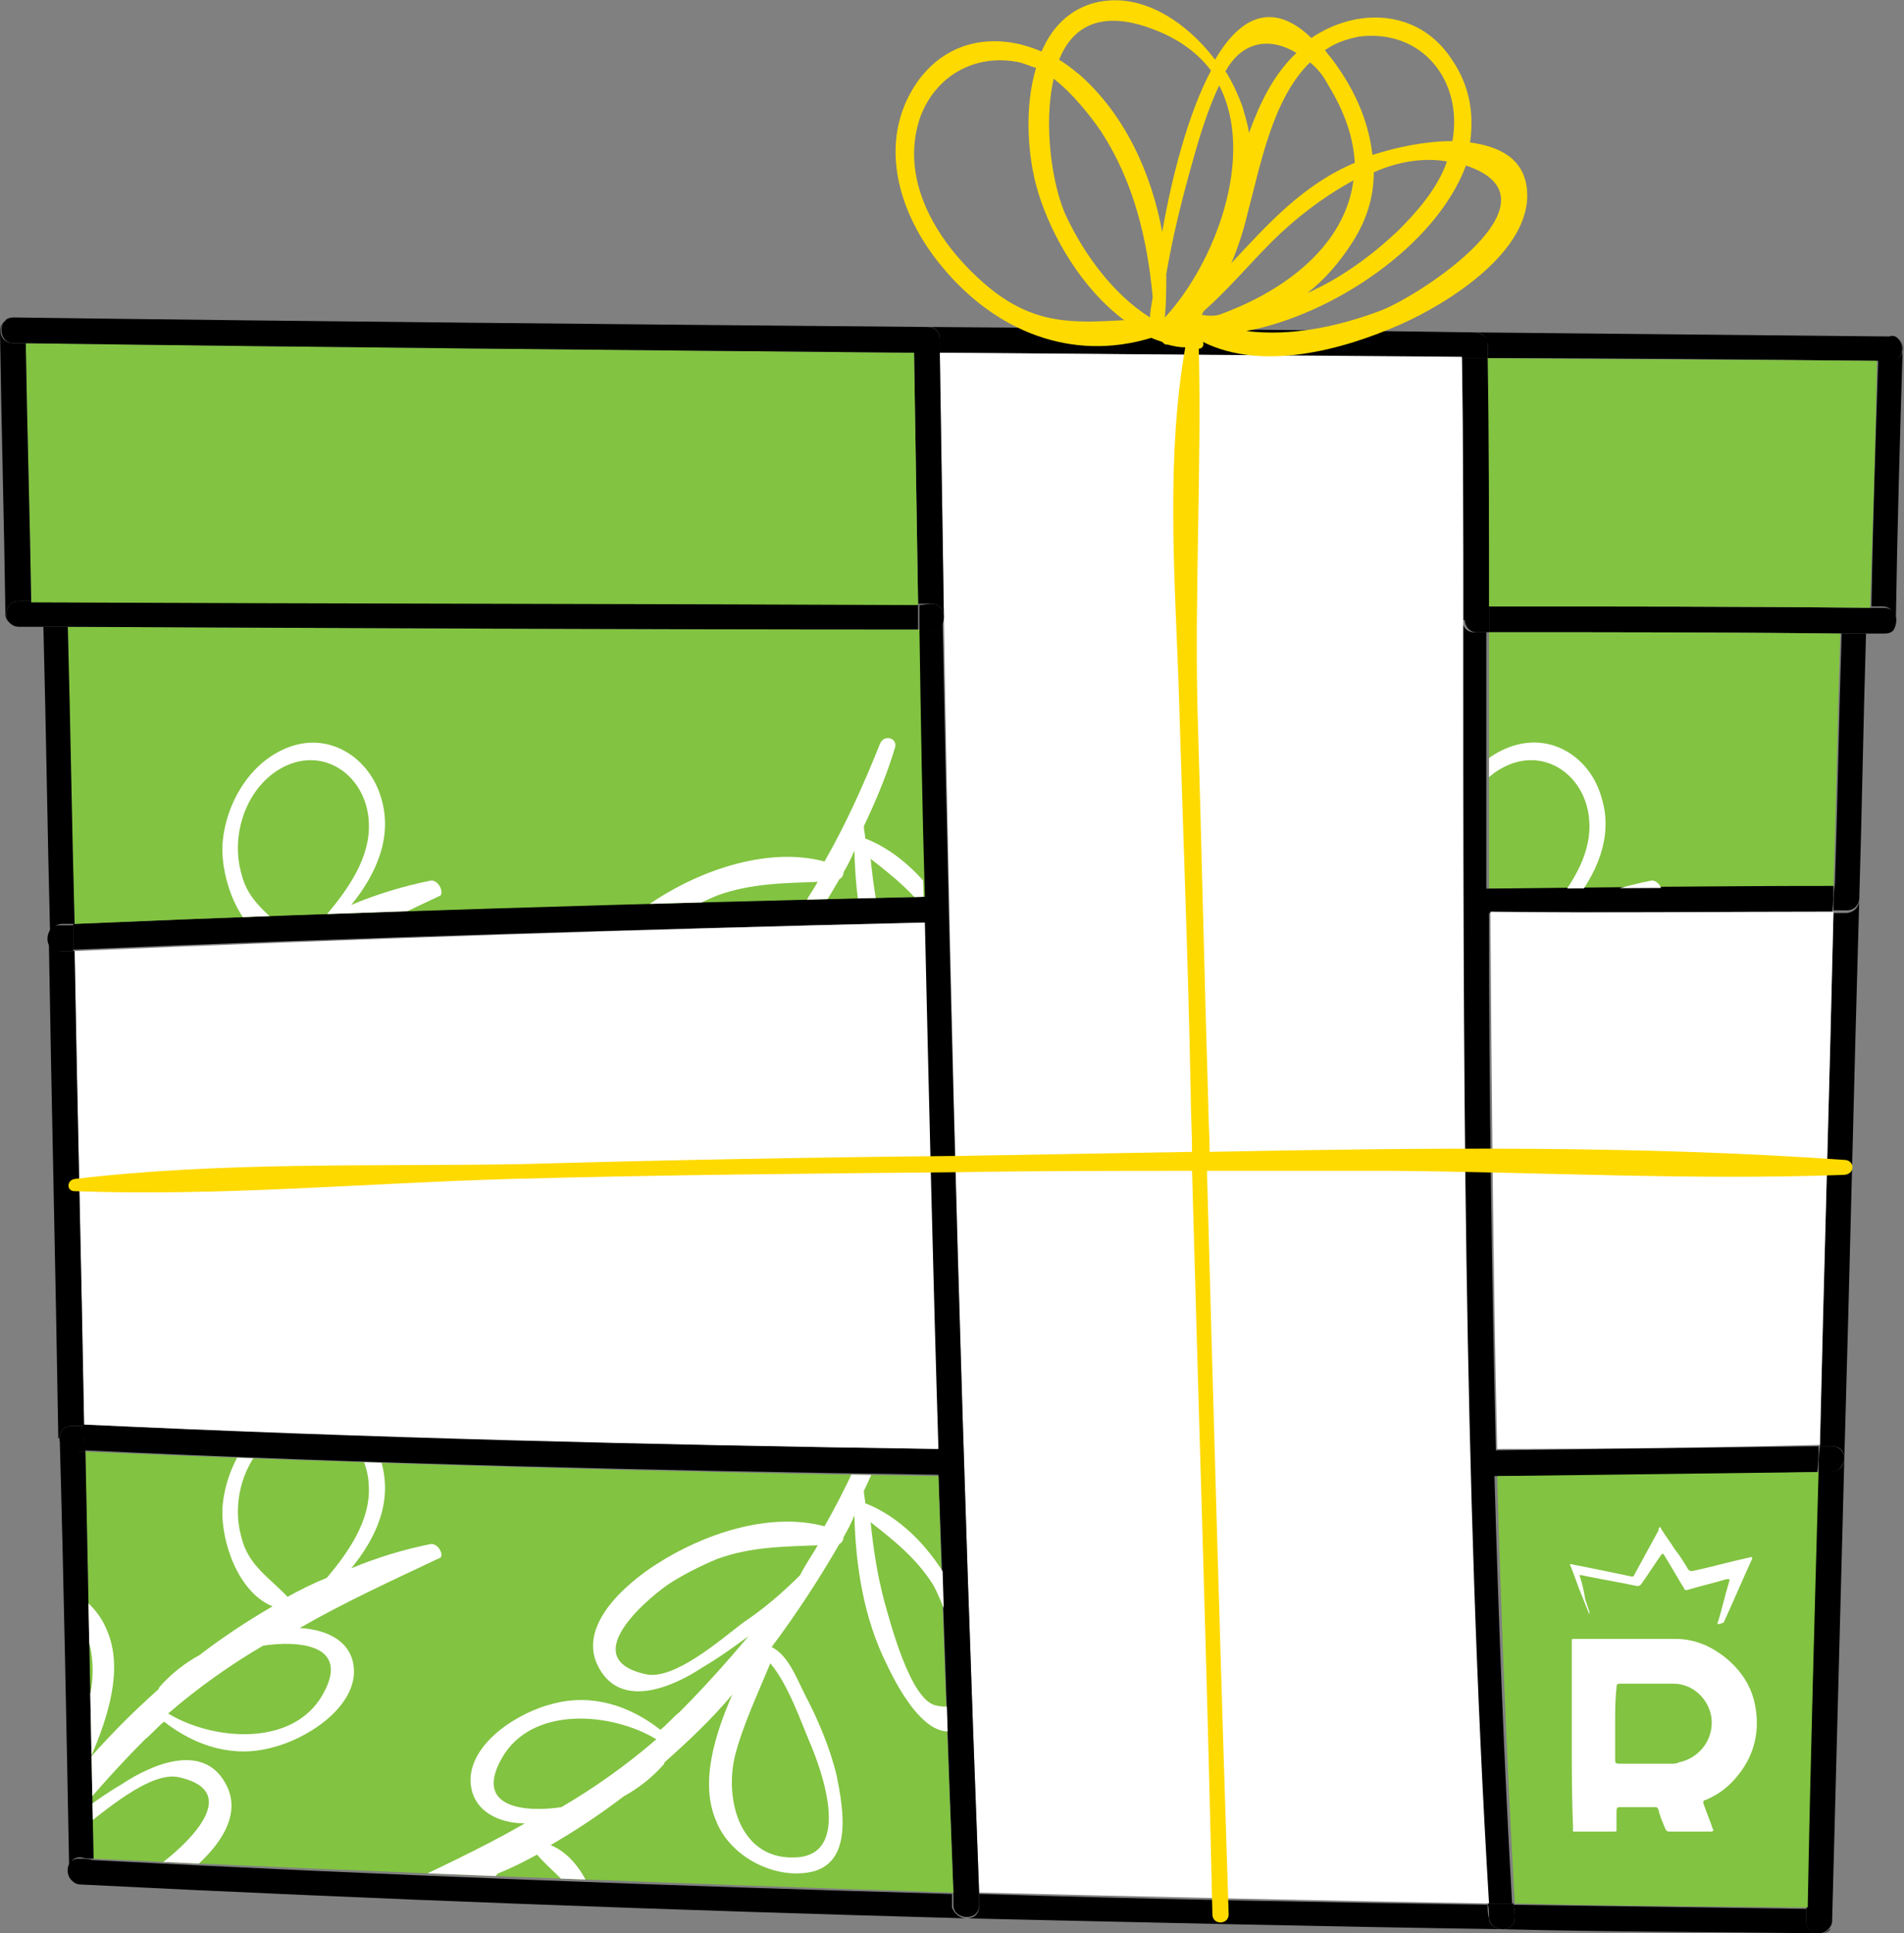
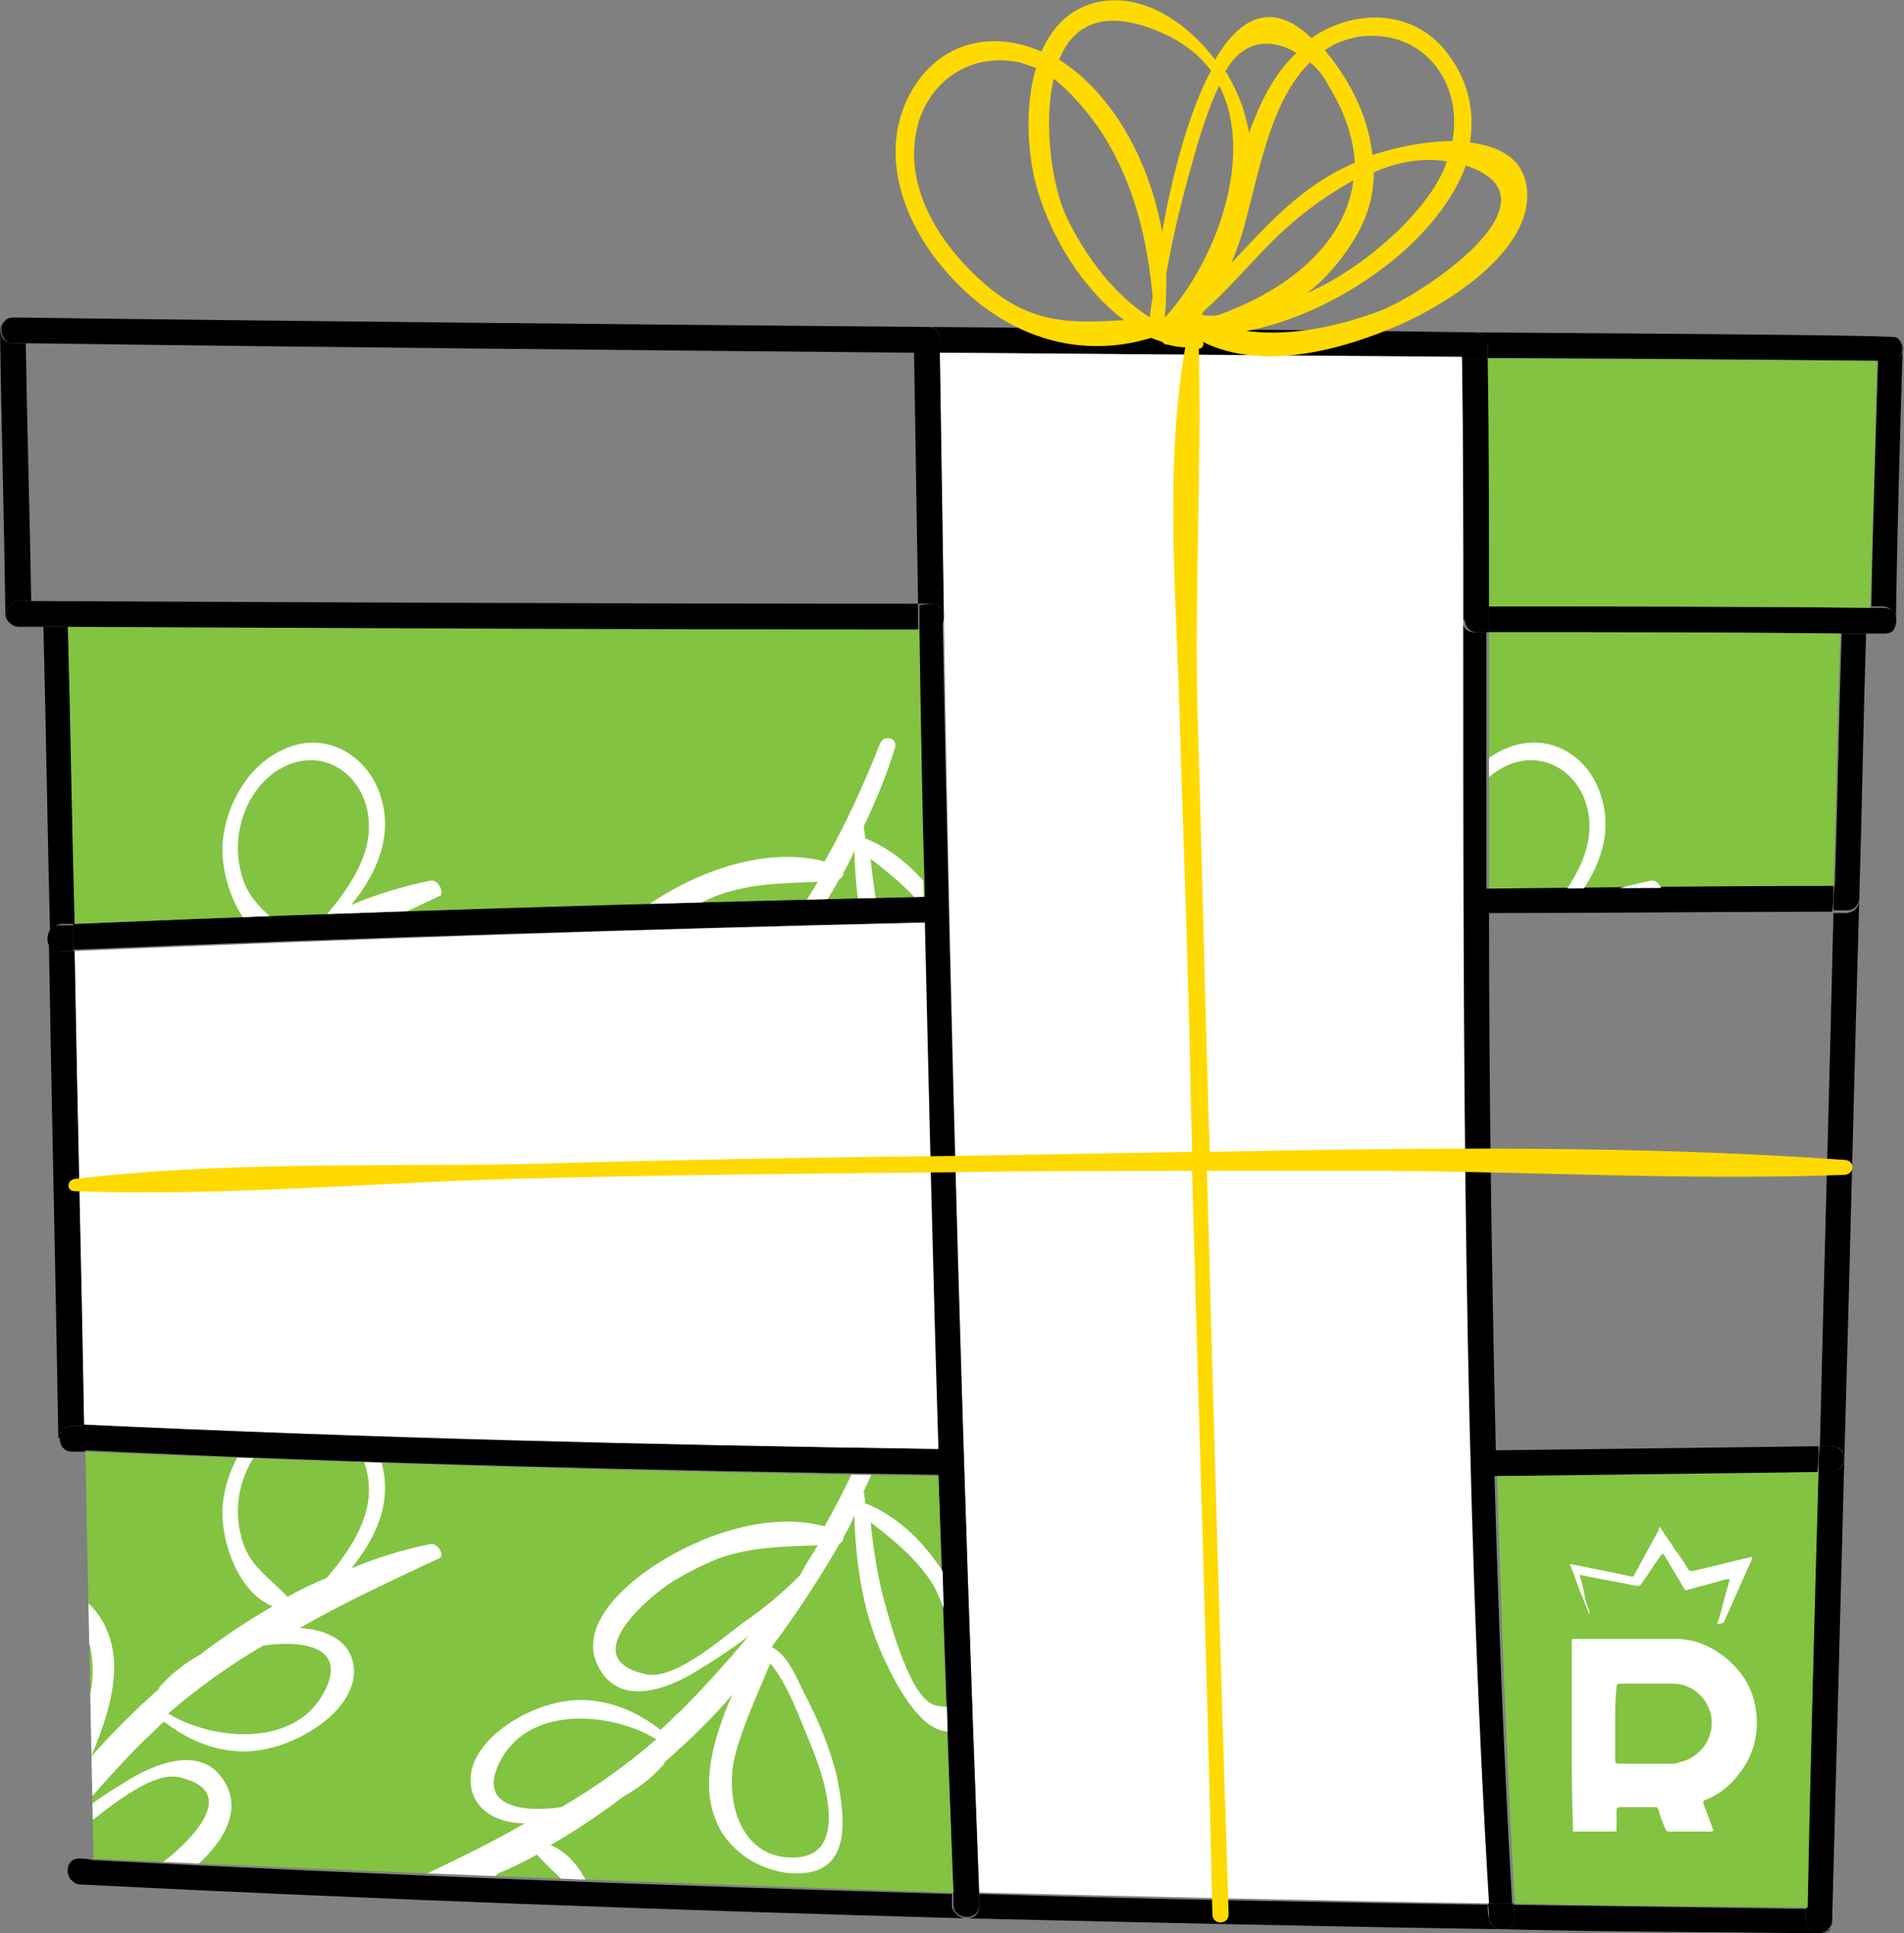
<svg xmlns="http://www.w3.org/2000/svg" xmlns:xlink="http://www.w3.org/1999/xlink" version="1.1" id="_Слой_2" x="0px" y="0px" viewBox="0 0 140.4 142.5" style="enable-background:new 0 0 140.4 142.5;" xml:space="preserve">
  <rect x="0" y="0" width="140.4" height="142.5" fill="#808080" stroke="none" />
  <style type="text/css"> .st0{fill:#82C341;} .st1{fill:#FFFFFF;} .st2{fill:#FFDA00;} .st3{clip-path:url(#SVGID_00000158715831962570721320000007521795624117397652_);} .st4{clip-path:url(#SVGID_00000113353645205808714150000013575914667791301779_);} .st5{clip-path:url(#SVGID_00000103257231844984477660000012315322901855096251_);} </style>
  <path d="M139.9,24.9c0.2,0.1,0.4,0.4,0.4,0.8c-0.2,6.7-0.4,13.4-0.5,20c0,0.2-0.1,0.4-0.2,0.5c0.3-0.5,0.1-1.5-0.8-1.5H138 c0.1-6.1,0.3-12.1,0.5-18.2c0.3,0,0.7,0,1,0C140.4,26.6,140.6,25.3,139.9,24.9L139.9,24.9z" />
-   <path d="M139.9,24.9c0.6,0.5,0.5,1.7-0.5,1.7c-0.3,0-0.6,0-1,0c-9.6-0.1-19.1-0.2-28.7-0.2v-1c0-0.6-0.5-0.9-1-0.9l0,0 c10.2,0.1,20.4,0.2,30.6,0.3C139.6,24.7,139.8,24.8,139.9,24.9L139.9,24.9z" />
+   <path d="M139.9,24.9c0.6,0.5,0.5,1.7-0.5,1.7c-0.3,0-0.6,0-1,0c-9.6-0.1-19.1-0.2-28.7-0.2v-1c0-0.6-0.5-0.9-1-0.9l0,0 C139.6,24.7,139.8,24.8,139.9,24.9L139.9,24.9z" />
  <path d="M138.9,44.8c0.9,0,1.1,0.9,0.8,1.5c-0.1,0.3-0.4,0.4-0.8,0.4c-0.4,0-0.9,0-1.3,0h-1.9c-8.7-0.1-17.3-0.1-25.9-0.1 c0-0.6,0-1.3,0-1.9c9.4,0,18.8,0,28.2,0.1H138.9L138.9,44.8z" />
  <path class="st0" d="M138.4,26.6c-0.1,6.1-0.3,12.1-0.5,18.2c-9.4-0.1-18.8-0.1-28.2-0.1c0-6.1,0-12.2-0.1-18.3 C119.3,26.5,128.9,26.5,138.4,26.6z" />
  <path d="M137.6,46.7c-0.2,6.5-0.3,13.1-0.5,19.6l0,0c0-0.5-0.3-0.9-0.9-0.9h-0.9c0.2-6.2,0.3-12.4,0.5-18.7H137.6L137.6,46.7z" />
  <path d="M137.1,66.3c-0.4,13.7-0.7,27.5-1.1,41.2l0,0c0-0.5-0.3-0.9-0.9-0.9c-0.3,0-0.6,0-0.9,0c0.3-13.1,0.7-26.2,1-39.3h1 C136.8,67.2,137.1,66.8,137.1,66.3L137.1,66.3L137.1,66.3z" />
  <path d="M136.2,65.3c0.6,0,0.9,0.5,0.9,0.9s-0.3,0.9-0.9,0.9h-1c0-0.6,0-1.3,0.1-1.9C135.2,65.3,136.2,65.3,136.2,65.3z" />
  <path d="M136,107.5c-0.3,11.4-0.6,22.7-0.9,34.1c0,0.2-0.1,0.4-0.2,0.5c-0.5,0.7-1.8,0.5-1.7-0.5c0-0.3,0-0.6,0-1 c0.3-10.7,0.6-21.4,0.8-32.1c0.3,0,0.6,0,1,0C135.7,108.4,136,108,136,107.5L136,107.5z" />
  <path class="st0" d="M135.7,46.7c-0.2,6.2-0.3,12.4-0.5,18.7c-8.5,0-16.9,0.1-25.4,0.1c0-6.3,0-12.6,0-18.9 C118.4,46.6,127.1,46.6,135.7,46.7z" />
  <path d="M135.1,106.6c0.6,0,0.9,0.5,0.9,0.9s-0.3,0.9-0.9,1c-0.3,0-0.6,0-1,0c0-0.6,0-1.3,0.1-1.9 C134.5,106.6,134.8,106.6,135.1,106.6z" />
  <path d="M135.2,65.3c0,0.6,0,1.3-0.1,1.9c-8.5,0-16.9,0.1-25.3,0.1c0,13.2,0.2,26.4,0.5,39.6c7.9-0.1,15.9-0.2,23.8-0.3 c0,0.6,0,1.3-0.1,1.9c-7.9,0.2-15.8,0.3-23.8,0.3c0.3,10.5,0.7,21,1.3,31.5c-0.6,0-1.3,0-1.9,0c-1.9-31.5-1.8-63.1-1.9-94.7h0.1 c0,0.5,0.3,1,0.9,1h0.9c0,6.3,0,12.6,0,18.9C118.3,65.4,126.8,65.3,135.2,65.3L135.2,65.3z" />
-   <path class="st1" d="M135.2,67.2c-0.3,13.1-0.7,26.2-1,39.3c-7.9,0.2-15.9,0.3-23.8,0.3c-0.3-13.2-0.4-26.4-0.5-39.6 C118.3,67.3,126.7,67.2,135.2,67.2z" />
  <path d="M135,142.1c-0.1,0.3-0.4,0.4-0.8,0.4c-7.8-0.1-15.6-0.1-23.4-0.3l0,0c0.5,0,0.9-0.3,0.9-0.9c0-0.3,0-0.6-0.1-0.9 c7.2,0.1,14.4,0.2,21.6,0.3c0,0.3,0,0.6,0,1C133.2,142.6,134.5,142.8,135,142.1L135,142.1z" />
  <path class="st0" d="M134.1,108.5c-0.3,10.7-0.6,21.4-0.8,32.1c-7.2-0.1-14.4-0.1-21.6-0.3c-0.6-10.5-1-21-1.3-31.5 C118.3,108.7,126.2,108.6,134.1,108.5L134.1,108.5z" />
  <path d="M111.7,141.3c0,0.6-0.4,0.9-0.9,0.9s-1-0.3-1-0.9c0-0.3,0-0.7-0.1-1c0.6,0,1.3,0,1.9,0C111.7,140.7,111.7,141,111.7,141.3 L111.7,141.3z" />
  <path d="M110.8,142.2L110.8,142.2c-13.2-0.2-26.3-0.5-39.5-0.8l0,0c0.5,0,0.9-0.3,0.9-0.9c0-0.3,0-0.6,0-0.9 c12.5,0.4,25,0.6,37.5,0.8c0,0.3,0,0.7,0.1,1C109.8,141.9,110.3,142.2,110.8,142.2L110.8,142.2z" />
  <path d="M109.8,44.7c0,0.6,0,1.3,0,1.9h-0.9c-0.6,0-0.9-0.5-0.9-1s0.3-1,0.9-1L109.8,44.7L109.8,44.7z" />
  <path d="M109.8,44.7h-0.9c-0.6,0-0.9,0.5-0.9,1h-0.1c0-6.4,0-12.9-0.1-19.3c0.6,0,1.3,0,1.9,0C109.8,32.5,109.8,38.6,109.8,44.7 L109.8,44.7z" />
  <path d="M109.7,25.4v1c-0.6,0-1.3,0-1.9,0c0-0.3,0-0.6,0-1c0-0.6,0.5-0.9,0.9-0.9S109.8,24.8,109.7,25.4L109.7,25.4z" />
  <path d="M108.8,24.5L108.8,24.5c-0.5,0-0.9,0.3-0.9,0.9c0,0.3,0,0.6,0,1C95,26.2,82.2,26.1,69.3,26c0-0.3,0-0.7,0-1 c0-0.6-0.4-0.9-0.8-0.9C81.9,24.2,95.3,24.3,108.8,24.5z" />
  <path class="st1" d="M107.9,45.6c0,31.6,0,63.2,1.9,94.7c-12.5-0.2-25-0.5-37.6-0.8c-1.2-31.3-2.1-62.7-2.6-94 c-0.1-6.5-0.2-13-0.3-19.5c12.8,0.1,25.7,0.2,38.5,0.3C107.9,32.8,107.9,39.2,107.9,45.6L107.9,45.6z" />
  <path d="M72.2,140.4c0,0.6-0.4,0.9-0.9,0.9s-1-0.3-1-0.9c0-0.3,0-0.7,0-1c0.6,0,1.3,0,1.9,0.1C72.2,139.8,72.2,140.1,72.2,140.4z" />
  <path d="M72.2,139.5c-0.6,0-1.3,0-1.9-0.1c-0.4-10.2-0.7-20.5-1.1-30.7c-21-0.3-42-0.8-63-1.8c0-0.6,0-1.3-0.1-1.9 c21,0.9,42,1.5,63,1.8c-0.4-12.9-0.7-25.9-1-38.8c-20.9,0.5-41.8,1.1-62.7,2c0-0.6,0-1.3,0-1.9c20.9-0.9,41.8-1.6,62.7-2 C68,59.6,67.9,53,67.7,46.5h0.9c0.6,0,0.9-0.5,0.9-1l0,0C70.1,76.9,71,108.2,72.2,139.5L72.2,139.5z" />
  <path d="M71.3,141.4L71.3,141.4c-21.8-0.6-43.6-1.4-65.4-2.5c-0.2,0-0.4-0.1-0.5-0.2c-0.7-0.5-0.5-1.8,0.5-1.7c0.3,0,0.6,0,0.9,0.1 c21.1,1.1,42.3,1.9,63.4,2.5c0,0.3,0,0.7,0,1C70.4,141.1,70.8,141.4,71.3,141.4L71.3,141.4z" />
  <path class="st0" d="M69.2,108.8c0.3,10.2,0.7,20.5,1.1,30.7C49.2,138.8,28,138,6.9,137c-0.2-10-0.4-20-0.6-30 C27.2,107.9,48.2,108.5,69.2,108.8L69.2,108.8z" />
  <path d="M69.6,45.5L69.6,45.5c0-0.5-0.3-1-0.9-1h-1c-0.1-6.2-0.2-12.4-0.3-18.6c0.6,0,1.3,0,1.9,0C69.4,32.5,69.5,39,69.6,45.5z" />
  <path d="M69.3,25c0,0.3,0,0.7,0,1c-0.6,0-1.3,0-1.9,0c0-0.3,0-0.7,0-1c0-0.6,0.4-0.9,0.8-0.9h0.2C68.9,24.1,69.3,24.4,69.3,25 L69.3,25z" />
  <path d="M68.7,44.5c0.6,0,0.9,0.5,0.9,1s-0.3,1-0.9,1h-0.9c0-0.6,0-1.3,0-1.9L68.7,44.5L68.7,44.5z" />
  <path d="M68.5,24.1h-0.2C68.4,24.1,68.4,24.1,68.5,24.1z" />
  <path class="st1" d="M68.2,68c0.3,12.9,0.6,25.9,1,38.8c-21-0.3-42-0.8-63-1.8C6,93.4,5.7,81.7,5.5,70.1 C26.4,69.2,47.3,68.5,68.2,68z" />
  <path class="st0" d="M67.8,46.4c0.1,6.6,0.2,13.1,0.4,19.7c-20.9,0.5-41.8,1.1-62.7,2C5.3,60.9,5.1,53.5,5,46.2 C25.9,46.3,46.8,46.4,67.8,46.4z" />
  <path d="M67.7,44.5c0,0.6,0,1.3,0,1.9c-20.9,0-41.8-0.1-62.7-0.2H3.1c-0.6,0-1.1,0-1.7,0c-0.4,0-0.6-0.2-0.8-0.4 c-0.3-0.6-0.1-1.5,0.8-1.5h0.9C24.1,44.4,45.9,44.5,67.7,44.5L67.7,44.5z" />
-   <path class="st0" d="M67.4,26c0.1,6.2,0.2,12.4,0.3,18.6c-21.8-0.1-43.6-0.1-65.4-0.2C2.2,38,2,31.7,1.9,25.3 C23.8,25.6,45.6,25.8,67.4,26z" />
  <path d="M68.3,24.1c-0.4,0-0.8,0.3-0.8,0.9c0,0.3,0,0.7,0,1C45.7,25.8,23.8,25.6,2,25.3c-0.3,0-0.6,0-1,0c-0.9,0-1.1-1.1-0.7-1.6 l0,0c0,0,0.1,0,0.1-0.1c0.1-0.1,0.3-0.2,0.6-0.2C23.4,23.7,45.8,23.9,68.3,24.1L68.3,24.1z" />
-   <path d="M6.3,107c0.2,10,0.4,20,0.6,30c-0.3,0-0.6,0-0.9-0.1c-1-0.1-1.2,1.2-0.5,1.7c-0.2-0.1-0.4-0.4-0.4-0.8 c-0.2-10.6-0.4-21.3-0.7-31.9h0.1c0,0.5,0.3,1,0.9,1C5.6,107,5.9,107,6.3,107L6.3,107z" />
  <path d="M6.2,105.1c0,0.6,0,1.3,0.1,1.9c-0.3,0-0.7,0-1,0c-0.6,0-0.9-0.5-0.9-1s0.3-0.9,0.9-0.9C5.6,105.1,5.9,105.1,6.2,105.1z" />
  <path d="M5.5,70.1c0.2,11.7,0.5,23.4,0.7,35c-0.3,0-0.6,0-0.9,0c-0.6,0-0.9,0.4-0.9,0.9H4.3C4.1,93.7,3.8,81.4,3.6,69.2l0,0 c0,0.5,0.3,0.9,0.9,0.9C4.8,70.1,5.2,70.1,5.5,70.1L5.5,70.1z" />
  <path d="M5.4,68.2c0,0.6,0,1.3,0,1.9c-0.3,0-0.7,0-1,0c-0.6,0-0.9-0.4-0.9-0.9s0.3-1,0.9-1C4.8,68.2,5.1,68.2,5.4,68.2z" />
  <path d="M5,46.2c0.2,7.3,0.3,14.6,0.5,21.9c-0.3,0-0.6,0-0.9,0c-0.6,0-0.9,0.5-0.9,1l0,0c-0.2-7.7-0.3-15.3-0.5-22.9 C3.1,46.2,5,46.2,5,46.2z" />
  <path d="M1.9,25.3C2,31.7,2.2,38,2.3,44.3H1.4c-0.9,0-1.1,0.9-0.8,1.5c-0.1-0.1-0.2-0.3-0.2-0.5c-0.1-7-0.3-14-0.4-20.9 c0-0.3,0.1-0.5,0.3-0.7C-0.2,24.2,0,25.3,1,25.3C1.3,25.3,1.6,25.3,1.9,25.3L1.9,25.3z" />
  <path class="st2" d="M136.1,85.5c-15.5-1.1-31.3-0.9-46.9-0.6c0-1.2-0.1-2.3-0.1-3.4c-0.3-9.8-0.5-19.6-0.8-29.3 c-0.2-8.8,0.3-17.7,0.1-26.5c0.3,0,0.4-0.3,0.3-0.5l0,0c4.4,2.2,10.3,0.6,14.6-1.3c3.4-1.5,9.7-5.4,9.3-9.9c-0.2-2.3-2-3.2-4.2-3.5 c0.3-2.1,0-4.2-1.4-6.2c-2.4-3.6-6.9-3.8-10.3-1.5c-2.9-2.8-5.3-1.5-7.1,1.6c-2.2-2.9-5.7-5.2-9.2-4.1c-1.8,0.6-2.9,1.9-3.6,3.5 c-3.2-1.4-6.9-1-9.2,2.3c-3,4.4-1.3,9.8,1.9,13.6c3.9,4.7,9.5,7,15.4,5.2c0.2,0.1,0.5,0.2,0.8,0.3c0.1,0.1,0.2,0.2,0.3,0.2 c0.1,0,0.1,0,0.1,0c0.4,0.1,0.8,0.2,1.3,0.2c-1.4,8-0.8,16.6-0.5,24.6c0.3,10.1,0.7,20.2,0.9,30.3c0,1.5,0.1,2.9,0.1,4.4 c-5.7,0.1-11.5,0.2-17.2,0.3c-10.7,0.1-21.4,0.3-32.1,0.6c-11,0.2-22.2-0.2-33.1,1.1c-0.6,0.1-0.6,0.9,0,0.9 c10.6,0.4,21.5-0.6,32.1-0.9c11-0.3,22-0.4,33.1-0.5c5.7-0.1,11.5-0.1,17.2-0.1c0.5,18.3,1.1,36.5,1.5,54.8c0,0.8,1.2,0.8,1.2,0 c-0.6-18.3-1.1-36.5-1.6-54.8c4.6,0,9.2,0,13.8,0c11,0.1,22.1,0.7,33.1,0.3C136.8,86.6,136.8,85.6,136.1,85.5L136.1,85.5z M88.6,23.2c0.1-0.1,0.1-0.2,0.2-0.3c1.8-1.6,3.3-3.4,5-5.1c1.5-1.5,3.6-3.2,6-4.5c-0.6,4.7-4.9,8.1-9.9,9.9 C89.5,23.3,89.1,23.3,88.6,23.2L88.6,23.2z M101.3,12.7c1.8-0.8,3.7-1.1,5.4-0.8c-0.7,2-2.2,3.7-3.6,5.1c-1.9,1.8-4.2,3.5-6.7,4.6 c1.3-1,2.4-2.3,3.3-3.7C100.8,16.2,101.3,14.5,101.3,12.7z M101.8,22.9c-3.2,1.2-6.6,1.9-9.9,1.5c6.4-1.2,14-6.3,16.2-12.2 C115.6,14.7,104.7,21.8,101.8,22.9z M100.2,2.7c4.7-0.6,7.7,3.3,6.9,7.7c-2.1,0-4.2,0.5-5.5,0.9c-0.1,0-0.2,0.1-0.4,0.1 c-0.3-2.6-1.4-5-3.1-7.2c-0.2-0.2-0.3-0.4-0.4-0.5C98.4,3.2,99.2,2.9,100.2,2.7z M97.9,6.2c1.3,2.1,1.9,4,2,5.8 c-3.8,1.6-6.4,4.5-9.1,7.4c0.5-1.2,0.9-2.4,1.2-3.7c0.9-3.3,1.8-8.4,4.6-11.1C97.1,5,97.6,5.6,97.9,6.2z M90.4,5.2 c1.3-2.3,3.4-2.4,5.2-1.3c-1.7,1.6-2.7,3.7-3.5,5.9c-0.1-0.7-0.3-1.3-0.5-2c-0.3-0.8-0.7-1.7-1.2-2.5C90.3,5.3,90.4,5.2,90.4,5.2 L90.4,5.2z M72.7,21c-3.4-2.9-6.4-7.5-4.9-12.2c1.1-3.2,4.1-4.9,7.4-4.2C75.6,4.7,76,4.9,76.4,5c-0.9,3-0.6,6.6,0.1,9 c1,3.4,3.3,7.3,6.4,9.6C79.2,23.8,76.2,24,72.7,21L72.7,21z M84.8,23.4c-2.7-1.7-4.8-4.6-6.1-7.3c-1.1-2.2-1.8-6.9-1-10.3 c1.4,1.1,2.6,2.6,3.5,3.9c2.4,3.7,3.4,7.9,3.8,12.2C84.9,22.5,84.8,23,84.8,23.4L84.8,23.4z M85.7,17.1c-0.8-4.4-2.8-8.7-6.1-11.6 c-0.5-0.4-1-0.8-1.5-1.1c1-2.5,3.2-3.8,7.3-2.1c1.7,0.7,3,1.7,3.9,2.9C87.6,8.4,86.4,13.1,85.7,17.1L85.7,17.1z M85.8,23.6 L85.8,23.6c0,0,0-0.1,0.1-0.1C85.8,23.5,85.8,23.5,85.8,23.6z M85.9,23.4L85.9,23.4v-0.1c0.1-1,0.1-2,0.1-3.1c0.5-2.9,1.2-5.7,2-8.5 c0.5-1.8,1.1-3.7,1.9-5.4C92.6,11.5,89.6,19.4,85.9,23.4L85.9,23.4z" />
  <g>
    <g>
      <defs>
        <path id="SVGID_1_" d="M67.7,46.4c0.1,6.6,0.2,13.1,0.4,19.7c-20.9,0.5-41.8,1.1-62.7,2C5.3,60.9,5.1,53.5,5,46.2 C25.9,46.3,46.8,46.4,67.7,46.4z" />
      </defs>
      <clipPath id="SVGID_00000115499484567903569750000015321250700770468275_">
        <use xlink:href="#SVGID_1_" style="overflow:visible;" />
      </clipPath>
      <g style="clip-path:url(#SVGID_00000115499484567903569750000015321250700770468275_);">
        <g>
          <g>
            <path class="st1" d="M31.8,64.9c-2,0.4-4,1-5.9,1.8c1.8-2.2,3.1-5,2.2-7.9C27.3,56,24.5,54,21.5,55s-4.9,4.2-5.1,7.3 c-0.1,2.5,1.2,6.2,3.7,7.2c-1.9,1.1-3.7,2.3-5.4,3.6c-1.1,0.6-2.1,1.4-2.9,2.3c-0.1,0.1-0.1,0.2-0.1,0.2c-1.8,1.6-3.4,3.2-5,5 c1.3-3,2.4-6.5,1.2-9.2c-1-2.6-4.2-4.3-6.9-3.8c-3.2,0.6-2.5,4.6-2,7.1c0.5,2.1,1.4,4.2,2.4,6.1C2,82,2.6,83.6,3.8,84.2 c-1.9,2.4-3.5,5-4.9,7.6c-0.2,0.1-0.3,0.3-0.3,0.5c-0.3,0.5-0.6,1.1-0.8,1.6c-0.1-3.8-0.7-7.6-2.4-11c-0.8-1.7-3.3-6.5-5.8-4.4 c-2,1.7-0.4,6.7,0.3,8.6c1.3,3.2,3.8,6.4,7.1,7.7c0,0.3,0.1,0.6,0.1,0.9c-0.9,1.9-1.7,3.8-2.3,5.8c-0.2,0.7,0.8,1,1.1,0.3 c1.2-3,2.5-5.9,4.1-8.7c4.1,1.1,9-0.6,12.4-2.8c2.2-1.4,6-4.6,4.2-7.7c-1.7-3-5.5-1.3-7.6,0.1c-1.2,0.7-2.3,1.5-3.4,2.3 c1.6-1.9,3.3-3.8,5.1-5.6c0.5-0.4,0.9-0.9,1.4-1.3c2.3,1.8,5.1,2.7,8,1.9c2.4-0.6,5.8-2.7,6-5.4c0.1-2.4-2-3.3-4-3.4 c3.3-1.9,6.8-3.5,10.4-5.2C32.7,65.6,32.3,64.9,31.8,64.9L31.8,64.9z M-8,88.8c-0.4-0.6-4.6-10-0.2-8.9 c1.9,0.4,3.4,6.3,3.8,7.7c0.5,1.9,0.8,3.8,1,5.8C-5.1,91.9-6.7,90.7-8,88.8L-8,88.8z M6,85.9c1.6-1.2,5.1-4.3,7.2-3.8 c5.4,1.2-0.7,6-1.8,6.7s-2.3,1.3-3.5,1.8c-2.4,0.9-4.9,0.9-7.4,1c0.4-0.7,0.9-1.4,1.3-2.2C3.1,88.2,4.5,87,6,85.9L6,85.9z M4,83c-1.3-1.5-2.3-4.4-2.9-5.8C0.2,75.1-2,69,2,68.7c4.2-0.3,5.4,4.2,4.6,7.5C6,78.5,4.9,80.8,4,83z M17.8,64.4 c-0.8-2.8,0.3-6.2,2.8-7.7c3.2-1.9,6.5,0.5,6.6,4c0.1,2.5-1.5,4.8-3.1,6.7c-1,0.4-2,0.9-2.9,1.4C19.9,67.4,18.3,66.5,17.8,64.4 L17.8,64.4z M23.8,76c-2.2,3.9-8.1,3.4-11.4,1.4c2.2-1.9,4.6-3.6,7-5C22,72,25.9,72.3,23.8,76L23.8,76z" />
            <path class="st1" d="M29,91.7c2-0.4,4-1,5.9-1.8c-1.8,2.2-3.1,4.9-2.2,7.9c0.8,2.9,3.6,4.8,6.6,3.8s4.9-4.2,5-7.3 c0.1-2.5-1.2-6.2-3.7-7.2c1.9-1.1,3.7-2.3,5.4-3.6c1.1-0.6,2.1-1.4,2.9-2.3C49,81.1,49,81,49,81c1.8-1.6,3.5-3.2,5-5 c-1.3,3-2.4,6.5-1.2,9.2c1,2.6,4.2,4.3,6.9,3.8c3.2-0.6,2.5-4.6,2-7.1c-0.5-2.1-1.4-4.2-2.4-6.1c-0.6-1.2-1.2-2.8-2.4-3.4 c1.8-2.4,3.5-5,5-7.6c0.2-0.1,0.3-0.3,0.3-0.5c0.3-0.5,0.6-1.1,0.8-1.6c0.1,3.8,0.7,7.6,2.4,11c0.8,1.7,3.3,6.5,5.8,4.4 c2-1.7,0.4-6.7-0.3-8.6c-1.3-3.2-3.8-6.4-7.1-7.7c0-0.3-0.1-0.6-0.1-0.9c0.9-1.9,1.7-3.8,2.3-5.8c0.2-0.7-0.8-1-1.1-0.3 c-1.2,3-2.5,5.9-4.1,8.7c-4.1-1.1-9,0.6-12.4,2.8c-2.2,1.4-6,4.6-4.2,7.7c1.7,3,5.5,1.3,7.6-0.1c1.2-0.7,2.3-1.5,3.4-2.3 c-1.6,1.9-3.3,3.8-5.1,5.6c-0.5,0.4-0.9,0.9-1.4,1.3c-2.3-1.8-5.1-2.7-8-1.9c-2.4,0.6-5.8,2.7-6,5.4c-0.1,2.4,2,3.3,4,3.4 c-3.3,1.9-6.8,3.5-10.4,5.2C28.1,91.1,28.5,91.8,29,91.7L29,91.7z M68.8,67.9c0.4,0.6,4.6,10,0.2,8.9c-1.9-0.4-3.4-6.3-3.8-7.7 c-0.5-1.9-0.8-3.8-1-5.8C66,64.7,67.6,66,68.8,67.9L68.8,67.9z M54.8,70.7c-1.6,1.2-5.1,4.3-7.2,3.8c-5.4-1.2,0.7-6,1.8-6.7 s2.3-1.3,3.5-1.8c2.5-0.9,4.9-0.9,7.4-1c-0.4,0.7-0.9,1.4-1.3,2.2C57.7,68.5,56.3,69.7,54.8,70.7L54.8,70.7z M56.8,73.7 c1.3,1.5,2.3,4.4,2.9,5.8c0.9,2.1,3.1,8.2-0.9,8.5c-4.2,0.3-5.4-4.2-4.6-7.5C54.8,78.2,55.9,75.9,56.8,73.7z M43,92.2 c0.8,2.8-0.3,6.2-2.8,7.7c-3.2,1.9-6.5-0.4-6.6-4c-0.1-2.5,1.5-4.8,3.1-6.7c1-0.4,2-0.9,2.9-1.4C40.9,89.3,42.5,90.2,43,92.2 L43,92.2z M37,80.7c2.2-3.9,8.1-3.4,11.4-1.4c-2.2,1.9-4.6,3.6-7,5C38.8,84.7,34.9,84.4,37,80.7L37,80.7z" />
            <path class="st1" d="M121.8,64.9c-2,0.4-4,1-5.9,1.8c1.8-2.2,3.1-5,2.2-7.9c-0.8-2.9-3.6-4.8-6.6-3.8s-4.9,4.2-5.1,7.3 c-0.1,2.5,1.2,6.2,3.7,7.2c-1.9,1.1-3.7,2.3-5.4,3.6c-1.1,0.6-2.1,1.4-2.9,2.3c-0.1,0.1-0.1,0.2-0.1,0.2c-1.8,1.6-3.4,3.2-5,5 c1.3-3,2.4-6.5,1.2-9.2c-1-2.6-4.2-4.3-6.9-3.8c-3.2,0.6-2.5,4.6-2,7.1c0.5,2.1,1.4,4.2,2.4,6.1c0.6,1.2,1.2,2.8,2.4,3.4 c-1.8,2.4-3.5,5-4.9,7.6c-0.2,0.1-0.3,0.3-0.3,0.5c-0.3,0.5-0.6,1.1-0.8,1.6c-0.1-3.8-0.7-7.6-2.4-11c-0.8-1.7-3.3-6.5-5.8-4.4 c-2,1.7-0.4,6.7,0.3,8.6c1.3,3.2,3.8,6.4,7.1,7.7c0,0.3,0.1,0.6,0.1,0.9c-0.9,1.9-1.7,3.8-2.3,5.8c-0.2,0.7,0.8,1,1.1,0.3 c1.2-3,2.6-5.9,4.1-8.7c4.1,1.1,9-0.6,12.4-2.8c2.2-1.4,6-4.6,4.2-7.7c-1.7-3-5.5-1.3-7.6,0.1c-1.2,0.7-2.3,1.5-3.4,2.3 c1.6-1.9,3.3-3.8,5.1-5.6c0.5-0.4,0.9-0.9,1.4-1.3c2.3,1.8,5.1,2.7,8,1.9c2.4-0.6,5.8-2.7,6-5.4c0.1-2.4-2-3.3-4-3.4 c3.3-1.9,6.8-3.5,10.4-5.2C122.7,65.6,122.3,64.9,121.8,64.9L121.8,64.9z M82,88.8c-0.4-0.6-4.6-10-0.2-8.9 c1.9,0.4,3.4,6.3,3.8,7.7c0.5,1.9,0.8,3.8,1,5.8C84.9,91.9,83.3,90.7,82,88.8L82,88.8z M96,85.9c1.6-1.2,5.1-4.3,7.2-3.8 c5.4,1.2-0.7,6-1.8,6.7c-1.1,0.7-2.3,1.3-3.5,1.8c-2.4,0.9-4.9,0.9-7.4,1c0.4-0.7,0.9-1.4,1.3-2.2C93.1,88.2,94.5,87,96,85.9 L96,85.9z M94,83c-1.3-1.5-2.3-4.4-2.9-5.8C90.2,75.1,88,69,92,68.7c4.2-0.3,5.4,4.2,4.6,7.5C96,78.5,95,80.8,94,83z M107.8,64.4c-0.8-2.8,0.3-6.2,2.8-7.7c3.2-1.9,6.5,0.5,6.6,4c0.1,2.5-1.5,4.8-3.1,6.7c-1,0.4-2,0.9-2.9,1.4 C109.9,67.4,108.4,66.5,107.8,64.4L107.8,64.4z M113.8,76c-2.2,3.9-8.1,3.4-11.4,1.4c2.2-1.9,4.6-3.6,7-5 C112,72,115.9,72.3,113.8,76z" />
            <path class="st1" d="M119,91.7c2-0.4,4-1,5.9-1.8c-1.8,2.2-3.1,4.9-2.2,7.9c0.8,2.9,3.6,4.8,6.6,3.8s4.9-4.2,5.1-7.3 c0.1-2.5-1.2-6.2-3.7-7.2c1.9-1.1,3.7-2.3,5.4-3.6c1.1-0.6,2.1-1.4,2.9-2.3c0.1-0.1,0.1-0.2,0.1-0.2c1.8-1.6,3.4-3.2,5-5 c-1.3,3-2.4,6.5-1.2,9.2c1,2.6,4.2,4.3,6.9,3.8c3.2-0.6,2.5-4.6,2-7.1c-0.5-2.1-1.4-4.2-2.4-6.1c-0.6-1.2-1.2-2.8-2.4-3.4 c1.9-2.4,3.5-5,4.9-7.6c0.2-0.1,0.3-0.3,0.3-0.5c0.3-0.5,0.6-1.1,0.8-1.6c0.1,3.8,0.7,7.6,2.4,11c0.8,1.7,3.3,6.5,5.9,4.4 c2-1.7,0.4-6.7-0.3-8.6c-1.3-3.2-3.8-6.4-7.1-7.7c0-0.3-0.1-0.6-0.1-0.9c0.9-1.9,1.7-3.8,2.3-5.8c0.2-0.7-0.9-1-1.1-0.3 c-1.2,3-2.6,5.9-4.1,8.7c-4.1-1.1-9,0.6-12.4,2.8c-2.2,1.4-6,4.6-4.2,7.7c1.7,3,5.5,1.3,7.6-0.1c1.2-0.7,2.3-1.5,3.4-2.3 c-1.6,1.9-3.3,3.8-5.1,5.6c-0.5,0.4-0.9,0.9-1.4,1.3c-2.3-1.8-5.1-2.7-8-1.9c-2.4,0.6-5.8,2.7-6,5.4c-0.1,2.4,2,3.3,4,3.4 c-3.3,1.9-6.8,3.5-10.4,5.2C118.2,91.1,118.5,91.8,119,91.7L119,91.7z M158.8,67.9c0.4,0.6,4.6,10,0.2,8.9 c-1.9-0.4-3.4-6.3-3.8-7.7c-0.5-1.9-0.8-3.8-1-5.8C156,64.7,157.6,66,158.8,67.9L158.8,67.9z M144.8,70.7 c-1.6,1.2-5.1,4.3-7.2,3.8c-5.4-1.2,0.7-6,1.8-6.7s2.3-1.3,3.5-1.8c2.4-0.9,4.9-0.9,7.4-1c-0.4,0.7-0.9,1.4-1.3,2.2 C147.7,68.5,146.3,69.7,144.8,70.7L144.8,70.7z M146.8,73.7c1.3,1.5,2.4,4.4,2.9,5.8c0.9,2.1,3.1,8.2-0.9,8.5 c-4.2,0.3-5.4-4.2-4.6-7.5C144.8,78.2,145.9,75.9,146.8,73.7z M133.1,92.2c0.8,2.8-0.3,6.2-2.8,7.7c-3.2,1.9-6.5-0.4-6.6-4 c-0.1-2.5,1.5-4.8,3.1-6.7c1-0.4,2-0.9,2.9-1.4C130.9,89.3,132.5,90.2,133.1,92.2L133.1,92.2z M127,80.7 c2.2-3.9,8.1-3.4,11.4-1.4c-2.2,1.9-4.6,3.6-7,5C128.8,84.7,124.9,84.4,127,80.7L127,80.7z" />
          </g>
          <g>
            <path class="st1" d="M31.8,113.8c-2,0.4-4,1-5.9,1.8c1.8-2.2,3.1-4.9,2.2-7.9c-0.9-2.9-3.6-4.8-6.6-3.8s-4.9,4.2-5.1,7.3 c-0.1,2.5,1.2,6.2,3.7,7.2c-1.9,1.1-3.7,2.3-5.4,3.6c-1.1,0.6-2.1,1.4-2.9,2.3c-0.1,0.1-0.1,0.2-0.1,0.2c-1.8,1.6-3.4,3.2-5,5 c1.3-3,2.4-6.5,1.2-9.3c-1-2.6-4.2-4.3-6.9-3.8c-3.2,0.6-2.5,4.6-2,7.1c0.5,2.1,1.4,4.2,2.4,6.1c0.6,1.2,1.2,2.8,2.4,3.4 c-1.9,2.4-3.5,5-4.9,7.6c-0.2,0.1-0.3,0.3-0.3,0.5c-0.3,0.5-0.6,1.1-0.8,1.6c-0.1-3.8-0.7-7.6-2.4-11c-0.8-1.7-3.3-6.5-5.8-4.4 c-2,1.7-0.4,6.7,0.3,8.6c1.3,3.2,3.8,6.4,7.1,7.7c0,0.3,0.1,0.6,0.1,0.9c-0.9,1.9-1.7,3.8-2.3,5.8c-0.2,0.7,0.8,1,1.1,0.3 c1.2-3,2.5-5.9,4.1-8.7c4.1,1.1,9-0.6,12.4-2.8c2.2-1.4,6-4.6,4.2-7.7c-1.7-3-5.5-1.3-7.6,0.1c-1.2,0.7-2.3,1.5-3.4,2.3 c1.6-1.9,3.3-3.8,5.1-5.6c0.5-0.4,0.9-0.9,1.4-1.3c2.3,1.8,5.1,2.7,8,1.9c2.4-0.6,5.8-2.7,6-5.4c0.1-2.4-2-3.3-4-3.4 c3.3-1.9,6.8-3.5,10.4-5.2C32.7,114.5,32.3,113.8,31.8,113.8L31.8,113.8z M-8,137.7c-0.4-0.6-4.6-10-0.2-8.9 c1.9,0.4,3.4,6.3,3.8,7.7c0.5,1.9,0.8,3.8,1,5.8C-5.1,140.8-6.7,139.6-8,137.7L-8,137.7z M6,134.8c1.6-1.2,5.1-4.3,7.2-3.8 c5.4,1.2-0.7,6-1.8,6.7s-2.3,1.3-3.5,1.8c-2.4,0.9-4.9,0.9-7.4,1c0.4-0.7,0.9-1.4,1.3-2.1C3.1,137.1,4.5,135.9,6,134.8L6,134.8 z M4,131.9c-1.3-1.5-2.3-4.4-2.9-5.8C0.2,124-2,117.9,2,117.6c4.2-0.3,5.4,4.2,4.6,7.5C6,127.4,4.9,129.7,4,131.9z M17.8,113.3 c-0.8-2.8,0.3-6.2,2.8-7.7c3.2-1.9,6.5,0.4,6.6,4c0.1,2.5-1.5,4.8-3.1,6.7c-1,0.4-2,0.9-2.9,1.4 C19.9,116.3,18.3,115.4,17.8,113.3L17.8,113.3z M23.8,124.9c-2.2,3.9-8.1,3.4-11.4,1.4c2.2-1.9,4.6-3.6,7-5 C22,120.9,25.9,121.2,23.8,124.9L23.8,124.9z" />
            <path class="st1" d="M29,140.6c2-0.4,4-1,5.9-1.8c-1.8,2.2-3.1,4.9-2.2,7.9c0.8,2.9,3.6,4.8,6.6,3.8s4.9-4.2,5-7.3 c0.1-2.5-1.2-6.2-3.7-7.2c1.9-1.1,3.7-2.3,5.4-3.6c1.1-0.6,2.1-1.4,2.9-2.3c0.1-0.1,0.1-0.2,0.1-0.2c1.8-1.6,3.5-3.2,5-5 c-1.3,3-2.4,6.5-1.2,9.3c1,2.6,4.2,4.3,6.9,3.8c3.2-0.6,2.5-4.6,2-7.1c-0.5-2.1-1.4-4.2-2.4-6.1c-0.6-1.2-1.2-2.8-2.4-3.4 c1.8-2.4,3.5-5,5-7.6c0.2-0.1,0.3-0.3,0.3-0.5c0.3-0.5,0.6-1.1,0.8-1.6c0.1,3.8,0.7,7.6,2.4,11c0.8,1.7,3.3,6.5,5.8,4.4 c2-1.7,0.4-6.7-0.3-8.6c-1.3-3.2-3.8-6.4-7.1-7.7c0-0.3-0.1-0.6-0.1-0.9c0.9-1.9,1.7-3.8,2.3-5.8c0.2-0.7-0.8-1-1.1-0.3 c-1.2,3-2.5,5.9-4.1,8.7c-4.1-1.1-9,0.6-12.4,2.8c-2.2,1.4-6,4.6-4.2,7.7c1.7,3,5.5,1.3,7.6-0.1c1.2-0.7,2.3-1.5,3.4-2.3 c-1.6,1.9-3.3,3.8-5.1,5.6c-0.5,0.4-0.9,0.9-1.4,1.3c-2.3-1.8-5.1-2.7-8-1.9c-2.4,0.6-5.8,2.7-6,5.4c-0.1,2.4,2,3.4,4,3.4 c-3.3,1.9-6.8,3.5-10.4,5.2C28.1,140,28.5,140.7,29,140.6L29,140.6z M68.8,116.8c0.4,0.6,4.6,10,0.2,8.9 c-1.9-0.4-3.4-6.3-3.8-7.7c-0.5-1.9-0.8-3.8-1-5.8C66,113.6,67.6,114.9,68.8,116.8L68.8,116.8z M54.8,119.6 c-1.6,1.2-5.1,4.3-7.2,3.8c-5.4-1.2,0.7-6,1.8-6.7s2.3-1.3,3.5-1.8c2.5-0.9,4.9-0.9,7.4-1c-0.4,0.7-0.9,1.4-1.3,2.2 C57.7,117.4,56.3,118.6,54.8,119.6L54.8,119.6z M56.8,122.6c1.3,1.5,2.3,4.4,2.9,5.8c0.9,2.1,3.1,8.2-0.9,8.5 c-4.2,0.3-5.4-4.2-4.6-7.5C54.8,127.1,55.9,124.8,56.8,122.6z M43,141.1c0.8,2.8-0.3,6.2-2.8,7.7c-3.2,1.9-6.5-0.4-6.6-4 c-0.1-2.5,1.5-4.8,3.1-6.7c1-0.4,2-0.9,2.9-1.4C40.9,138.2,42.5,139.1,43,141.1L43,141.1z M37,129.6c2.2-3.9,8.1-3.4,11.4-1.4 c-2.2,1.9-4.6,3.6-7,5C38.8,133.6,34.9,133.3,37,129.6L37,129.6z" />
            <path class="st1" d="M121.8,113.8c-2,0.4-4,1-5.9,1.8c1.8-2.2,3.1-4.9,2.2-7.9c-0.8-2.9-3.6-4.8-6.6-3.8s-4.9,4.2-5.1,7.3 c-0.1,2.5,1.2,6.2,3.7,7.2c-1.9,1.1-3.7,2.3-5.4,3.6c-1.1,0.6-2.1,1.4-2.9,2.3c-0.1,0.1-0.1,0.2-0.1,0.2c-1.8,1.6-3.4,3.2-5,5 c1.3-3,2.4-6.5,1.2-9.3c-1-2.6-4.2-4.3-6.9-3.8c-3.2,0.6-2.5,4.6-2,7.1c0.5,2.1,1.4,4.2,2.4,6.1c0.6,1.2,1.2,2.8,2.4,3.4 c-1.8,2.4-3.5,5-4.9,7.6c-0.2,0.1-0.3,0.3-0.3,0.5c-0.3,0.5-0.6,1.1-0.8,1.6c-0.1-3.8-0.7-7.6-2.4-11c-0.8-1.7-3.3-6.5-5.8-4.4 c-2,1.7-0.4,6.7,0.3,8.6c1.3,3.2,3.8,6.4,7.1,7.7c0,0.3,0.1,0.6,0.1,0.9c-0.9,1.9-1.7,3.8-2.3,5.8c-0.2,0.7,0.8,1,1.1,0.3 c1.2-3,2.6-5.9,4.1-8.7c4.1,1.1,9-0.6,12.4-2.8c2.2-1.4,6-4.6,4.2-7.7c-1.7-3-5.5-1.3-7.6,0.1c-1.2,0.7-2.3,1.5-3.4,2.3 c1.6-1.9,3.3-3.8,5.1-5.6c0.5-0.4,0.9-0.9,1.4-1.3c2.3,1.8,5.1,2.7,8,1.9c2.4-0.6,5.8-2.7,6-5.4c0.1-2.4-2-3.3-4-3.4 c3.3-1.9,6.8-3.5,10.4-5.2C122.7,114.5,122.3,113.8,121.8,113.8L121.8,113.8z M82,137.7c-0.4-0.6-4.6-10-0.2-8.9 c1.9,0.4,3.4,6.3,3.8,7.7c0.5,1.9,0.8,3.8,1,5.8C84.9,140.8,83.3,139.6,82,137.7L82,137.7z M96,134.8c1.6-1.2,5.1-4.3,7.2-3.8 c5.4,1.2-0.7,6-1.8,6.7c-1.1,0.7-2.3,1.3-3.5,1.8c-2.4,0.9-4.9,0.9-7.4,1c0.4-0.7,0.9-1.4,1.3-2.1 C93.1,137.1,94.5,135.9,96,134.8L96,134.8z M94,131.9c-1.3-1.5-2.3-4.4-2.9-5.8c-0.9-2.1-3.1-8.2,0.9-8.5 c4.2-0.3,5.4,4.2,4.6,7.5C96,127.4,95,129.7,94,131.9z M107.8,113.3c-0.8-2.8,0.3-6.2,2.8-7.7c3.2-1.9,6.5,0.4,6.6,4 c0.1,2.5-1.5,4.8-3.1,6.7c-1,0.4-2,0.9-2.9,1.4C109.9,116.3,108.4,115.4,107.8,113.3L107.8,113.3z M113.8,124.9 c-2.2,3.9-8.1,3.4-11.4,1.4c2.2-1.9,4.6-3.6,7-5C112,120.9,115.9,121.2,113.8,124.9z" />
            <path class="st1" d="M119,140.6c2-0.4,4-1,5.9-1.8c-1.8,2.2-3.1,4.9-2.2,7.9c0.8,2.9,3.6,4.8,6.6,3.8s4.9-4.2,5.1-7.3 c0.1-2.5-1.2-6.2-3.7-7.2c1.9-1.1,3.7-2.3,5.4-3.6c1.1-0.6,2.1-1.4,2.9-2.3c0.1-0.1,0.1-0.2,0.1-0.2c1.8-1.6,3.4-3.2,5-5 c-1.3,3-2.4,6.5-1.2,9.3c1,2.6,4.2,4.3,6.9,3.8c3.2-0.6,2.5-4.6,2-7.1c-0.5-2.1-1.4-4.2-2.4-6.1c-0.6-1.2-1.2-2.8-2.4-3.4 c1.9-2.4,3.5-5,4.9-7.6c0.2-0.1,0.3-0.3,0.3-0.5c0.3-0.5,0.6-1.1,0.8-1.6c0.1,3.8,0.7,7.6,2.4,11c0.8,1.7,3.3,6.5,5.9,4.4 c2-1.7,0.4-6.7-0.3-8.6c-1.3-3.2-3.8-6.4-7.1-7.7c0-0.3-0.1-0.6-0.1-0.9c0.9-1.9,1.7-3.8,2.3-5.8c0.2-0.7-0.9-1-1.1-0.3 c-1.2,3-2.6,5.9-4.1,8.7c-4.1-1.1-9,0.6-12.4,2.8c-2.2,1.4-6,4.6-4.2,7.7c1.7,3,5.5,1.3,7.6-0.1c1.2-0.7,2.3-1.5,3.4-2.3 c-1.6,1.9-3.3,3.8-5.1,5.6c-0.5,0.4-0.9,0.9-1.4,1.3c-2.3-1.8-5.1-2.7-8-1.9c-2.4,0.6-5.8,2.7-6,5.4c-0.1,2.4,2,3.4,4,3.4 c-3.3,1.9-6.8,3.5-10.4,5.2C118.2,140,118.5,140.7,119,140.6L119,140.6z M158.8,116.8c0.4,0.6,4.6,10,0.2,8.9 c-1.9-0.4-3.4-6.3-3.8-7.7c-0.5-1.9-0.8-3.8-1-5.8C156,113.6,157.6,114.9,158.8,116.8L158.8,116.8z M144.8,119.6 c-1.6,1.2-5.1,4.3-7.2,3.8c-5.4-1.2,0.7-6,1.8-6.7s2.3-1.3,3.5-1.8c2.4-0.9,4.9-0.9,7.4-1c-0.4,0.7-0.9,1.4-1.3,2.2 C147.7,117.4,146.3,118.6,144.8,119.6L144.8,119.6z M146.8,122.6c1.3,1.5,2.4,4.4,2.9,5.8c0.9,2.1,3.1,8.2-0.9,8.5 c-4.2,0.3-5.4-4.2-4.6-7.5C144.8,127.1,145.9,124.8,146.8,122.6z M133.1,141.1c0.8,2.8-0.3,6.2-2.8,7.7c-3.2,1.9-6.5-0.4-6.6-4 c-0.1-2.5,1.5-4.8,3.1-6.7c1-0.4,2-0.9,2.9-1.4C130.9,138.2,132.5,139.1,133.1,141.1L133.1,141.1z M127,129.6 c2.2-3.9,8.1-3.4,11.4-1.4c-2.2,1.9-4.6,3.6-7,5C128.8,133.6,124.9,133.3,127,129.6L127,129.6z" />
          </g>
        </g>
      </g>
    </g>
  </g>
  <g>
    <g>
      <defs>
        <path id="SVGID_00000072976638105324788140000017897944850833063843_" d="M70.3,139.5C49.2,138.8,28,138,6.9,137 c-0.2-10-0.4-20-0.6-30c21,0.9,42,1.5,63,1.8C69.6,119,69.9,129.2,70.3,139.5L70.3,139.5z" />
      </defs>
      <clipPath id="SVGID_00000153698703995573660100000008052975895942495900_">
        <use xlink:href="#SVGID_00000072976638105324788140000017897944850833063843_" style="overflow:visible;" />
      </clipPath>
      <g style="clip-path:url(#SVGID_00000153698703995573660100000008052975895942495900_);">
        <g>
          <g>
            <path class="st1" d="M31.8,64.9c-2,0.4-4,1-5.9,1.8c1.8-2.2,3.1-5,2.2-7.9C27.3,56,24.5,54,21.5,55s-4.9,4.2-5.1,7.3 c-0.1,2.5,1.2,6.2,3.7,7.2c-1.9,1.1-3.7,2.3-5.4,3.6c-1.1,0.6-2.1,1.4-2.9,2.3c-0.1,0.1-0.1,0.2-0.1,0.2c-1.8,1.6-3.4,3.2-5,5 c1.3-3,2.4-6.5,1.2-9.2c-1-2.6-4.2-4.3-6.9-3.8c-3.2,0.6-2.5,4.6-2,7.1c0.5,2.1,1.4,4.2,2.4,6.1C2,82,2.6,83.6,3.8,84.2 c-1.9,2.4-3.5,5-4.9,7.6c-0.2,0.1-0.3,0.3-0.3,0.5c-0.3,0.5-0.6,1.1-0.8,1.6c-0.1-3.8-0.7-7.6-2.4-11c-0.8-1.7-3.3-6.5-5.8-4.4 c-2,1.7-0.4,6.7,0.3,8.6c1.3,3.2,3.8,6.4,7.1,7.7c0,0.3,0.1,0.6,0.1,0.9c-0.9,1.9-1.7,3.8-2.3,5.8c-0.2,0.7,0.8,1,1.1,0.3 c1.2-3,2.5-5.9,4.1-8.7c4.1,1.1,9-0.6,12.4-2.8c2.2-1.4,6-4.6,4.2-7.7c-1.7-3-5.5-1.3-7.6,0.1c-1.2,0.7-2.3,1.5-3.4,2.3 c1.6-1.9,3.3-3.8,5.1-5.6c0.5-0.4,0.9-0.9,1.4-1.3c2.3,1.8,5.1,2.7,8,1.9c2.4-0.6,5.8-2.7,6-5.4c0.1-2.4-2-3.3-4-3.4 c3.3-1.9,6.8-3.5,10.4-5.2C32.7,65.6,32.3,64.9,31.8,64.9L31.8,64.9z M-8,88.8c-0.4-0.6-4.6-10-0.2-8.9 c1.9,0.4,3.4,6.3,3.8,7.7c0.5,1.9,0.8,3.8,1,5.8C-5.1,91.9-6.7,90.7-8,88.8L-8,88.8z M6,85.9c1.6-1.2,5.1-4.3,7.2-3.8 c5.4,1.2-0.7,6-1.8,6.7s-2.3,1.3-3.5,1.8c-2.4,0.9-4.9,0.9-7.4,1c0.4-0.7,0.9-1.4,1.3-2.2C3.1,88.2,4.5,87,6,85.9L6,85.9z M4,83c-1.3-1.5-2.3-4.4-2.9-5.8C0.2,75.1-2,69,2,68.7c4.2-0.3,5.4,4.2,4.6,7.5C6,78.5,4.9,80.8,4,83z M17.8,64.4 c-0.8-2.8,0.3-6.2,2.8-7.7c3.2-1.9,6.5,0.5,6.6,4c0.1,2.5-1.5,4.8-3.1,6.7c-1,0.4-2,0.9-2.9,1.4C19.9,67.4,18.3,66.5,17.8,64.4 L17.8,64.4z M23.8,76c-2.2,3.9-8.1,3.4-11.4,1.4c2.2-1.9,4.6-3.6,7-5C22,72,25.9,72.3,23.8,76L23.8,76z" />
            <path class="st1" d="M29,91.7c2-0.4,4-1,5.9-1.8c-1.8,2.2-3.1,4.9-2.2,7.9c0.8,2.9,3.6,4.8,6.6,3.8s4.9-4.2,5-7.3 c0.1-2.5-1.2-6.2-3.7-7.2c1.9-1.1,3.7-2.3,5.4-3.6c1.1-0.6,2.1-1.4,2.9-2.3C49,81.1,49,81,49,81c1.8-1.6,3.5-3.2,5-5 c-1.3,3-2.4,6.5-1.2,9.2c1,2.6,4.2,4.3,6.9,3.8c3.2-0.6,2.5-4.6,2-7.1c-0.5-2.1-1.4-4.2-2.4-6.1c-0.6-1.2-1.2-2.8-2.4-3.4 c1.8-2.4,3.5-5,5-7.6c0.2-0.1,0.3-0.3,0.3-0.5c0.3-0.5,0.6-1.1,0.8-1.6c0.1,3.8,0.7,7.6,2.4,11c0.8,1.7,3.3,6.5,5.8,4.4 c2-1.7,0.4-6.7-0.3-8.6c-1.3-3.2-3.8-6.4-7.1-7.7c0-0.3-0.1-0.6-0.1-0.9c0.9-1.9,1.7-3.8,2.3-5.8c0.2-0.7-0.8-1-1.1-0.3 c-1.2,3-2.5,5.9-4.1,8.7c-4.1-1.1-9,0.6-12.4,2.8c-2.2,1.4-6,4.6-4.2,7.7c1.7,3,5.5,1.3,7.6-0.1c1.2-0.7,2.3-1.5,3.4-2.3 c-1.6,1.9-3.3,3.8-5.1,5.6c-0.5,0.4-0.9,0.9-1.4,1.3c-2.3-1.8-5.1-2.7-8-1.9c-2.4,0.6-5.8,2.7-6,5.4c-0.1,2.4,2,3.3,4,3.4 c-3.3,1.9-6.8,3.5-10.4,5.2C28.1,91.1,28.5,91.8,29,91.7L29,91.7z M68.8,67.9c0.4,0.6,4.6,10,0.2,8.9c-1.9-0.4-3.4-6.3-3.8-7.7 c-0.5-1.9-0.8-3.8-1-5.8C66,64.7,67.6,66,68.8,67.9L68.8,67.9z M54.8,70.7c-1.6,1.2-5.1,4.3-7.2,3.8c-5.4-1.2,0.7-6,1.8-6.7 s2.3-1.3,3.5-1.8c2.5-0.9,4.9-0.9,7.4-1c-0.4,0.7-0.9,1.4-1.3,2.2C57.7,68.5,56.3,69.7,54.8,70.7L54.8,70.7z M56.8,73.7 c1.3,1.5,2.3,4.4,2.9,5.8c0.9,2.1,3.1,8.2-0.9,8.5c-4.2,0.3-5.4-4.2-4.6-7.5C54.8,78.2,55.9,75.9,56.8,73.7z M43,92.2 c0.8,2.8-0.3,6.2-2.8,7.7c-3.2,1.9-6.5-0.4-6.6-4c-0.1-2.5,1.5-4.8,3.1-6.7c1-0.4,2-0.9,2.9-1.4C40.9,89.3,42.5,90.2,43,92.2 L43,92.2z M37,80.7c2.2-3.9,8.1-3.4,11.4-1.4c-2.2,1.9-4.6,3.6-7,5C38.8,84.7,34.9,84.4,37,80.7L37,80.7z" />
            <path class="st1" d="M121.8,64.9c-2,0.4-4,1-5.9,1.8c1.8-2.2,3.1-5,2.2-7.9c-0.8-2.9-3.6-4.8-6.6-3.8s-4.9,4.2-5.1,7.3 c-0.1,2.5,1.2,6.2,3.7,7.2c-1.9,1.1-3.7,2.3-5.4,3.6c-1.1,0.6-2.1,1.4-2.9,2.3c-0.1,0.1-0.1,0.2-0.1,0.2c-1.8,1.6-3.4,3.2-5,5 c1.3-3,2.4-6.5,1.2-9.2c-1-2.6-4.2-4.3-6.9-3.8c-3.2,0.6-2.5,4.6-2,7.1c0.5,2.1,1.4,4.2,2.4,6.1c0.6,1.2,1.2,2.8,2.4,3.4 c-1.8,2.4-3.5,5-4.9,7.6c-0.2,0.1-0.3,0.3-0.3,0.5c-0.3,0.5-0.6,1.1-0.8,1.6c-0.1-3.8-0.7-7.6-2.4-11c-0.8-1.7-3.3-6.5-5.8-4.4 c-2,1.7-0.4,6.7,0.3,8.6c1.3,3.2,3.8,6.4,7.1,7.7c0,0.3,0.1,0.6,0.1,0.9c-0.9,1.9-1.7,3.8-2.3,5.8c-0.2,0.7,0.8,1,1.1,0.3 c1.2-3,2.6-5.9,4.1-8.7c4.1,1.1,9-0.6,12.4-2.8c2.2-1.4,6-4.6,4.2-7.7c-1.7-3-5.5-1.3-7.6,0.1c-1.2,0.7-2.3,1.5-3.4,2.3 c1.6-1.9,3.3-3.8,5.1-5.6c0.5-0.4,0.9-0.9,1.4-1.3c2.3,1.8,5.1,2.7,8,1.9c2.4-0.6,5.8-2.7,6-5.4c0.1-2.4-2-3.3-4-3.4 c3.3-1.9,6.8-3.5,10.4-5.2C122.7,65.6,122.3,64.9,121.8,64.9L121.8,64.9z M82,88.8c-0.4-0.6-4.6-10-0.2-8.9 c1.9,0.4,3.4,6.3,3.8,7.7c0.5,1.9,0.8,3.8,1,5.8C84.9,91.9,83.3,90.7,82,88.8L82,88.8z M96,85.9c1.6-1.2,5.1-4.3,7.2-3.8 c5.4,1.2-0.7,6-1.8,6.7c-1.1,0.7-2.3,1.3-3.5,1.8c-2.4,0.9-4.9,0.9-7.4,1c0.4-0.7,0.9-1.4,1.3-2.2C93.1,88.2,94.5,87,96,85.9 L96,85.9z M94,83c-1.3-1.5-2.3-4.4-2.9-5.8C90.2,75.1,88,69,92,68.7c4.2-0.3,5.4,4.2,4.6,7.5C96,78.5,95,80.8,94,83z M107.8,64.4c-0.8-2.8,0.3-6.2,2.8-7.7c3.2-1.9,6.5,0.5,6.6,4c0.1,2.5-1.5,4.8-3.1,6.7c-1,0.4-2,0.9-2.9,1.4 C109.9,67.4,108.4,66.5,107.8,64.4L107.8,64.4z M113.8,76c-2.2,3.9-8.1,3.4-11.4,1.4c2.2-1.9,4.6-3.6,7-5 C112,72,115.9,72.3,113.8,76z" />
            <path class="st1" d="M119,91.7c2-0.4,4-1,5.9-1.8c-1.8,2.2-3.1,4.9-2.2,7.9c0.8,2.9,3.6,4.8,6.6,3.8s4.9-4.2,5.1-7.3 c0.1-2.5-1.2-6.2-3.7-7.2c1.9-1.1,3.7-2.3,5.4-3.6c1.1-0.6,2.1-1.4,2.9-2.3c0.1-0.1,0.1-0.2,0.1-0.2c1.8-1.6,3.4-3.2,5-5 c-1.3,3-2.4,6.5-1.2,9.2c1,2.6,4.2,4.3,6.9,3.8c3.2-0.6,2.5-4.6,2-7.1c-0.5-2.1-1.4-4.2-2.4-6.1c-0.6-1.2-1.2-2.8-2.4-3.4 c1.9-2.4,3.5-5,4.9-7.6c0.2-0.1,0.3-0.3,0.3-0.5c0.3-0.5,0.6-1.1,0.8-1.6c0.1,3.8,0.7,7.6,2.4,11c0.8,1.7,3.3,6.5,5.9,4.4 c2-1.7,0.4-6.7-0.3-8.6c-1.3-3.2-3.8-6.4-7.1-7.7c0-0.3-0.1-0.6-0.1-0.9c0.9-1.9,1.7-3.8,2.3-5.8c0.2-0.7-0.9-1-1.1-0.3 c-1.2,3-2.6,5.9-4.1,8.7c-4.1-1.1-9,0.6-12.4,2.8c-2.2,1.4-6,4.6-4.2,7.7c1.7,3,5.5,1.3,7.6-0.1c1.2-0.7,2.3-1.5,3.4-2.3 c-1.6,1.9-3.3,3.8-5.1,5.6c-0.5,0.4-0.9,0.9-1.4,1.3c-2.3-1.8-5.1-2.7-8-1.9c-2.4,0.6-5.8,2.7-6,5.4c-0.1,2.4,2,3.3,4,3.4 c-3.3,1.9-6.8,3.5-10.4,5.2C118.2,91.1,118.5,91.8,119,91.7L119,91.7z M158.8,67.9c0.4,0.6,4.6,10,0.2,8.9 c-1.9-0.4-3.4-6.3-3.8-7.7c-0.5-1.9-0.8-3.8-1-5.8C156,64.7,157.6,66,158.8,67.9L158.8,67.9z M144.8,70.7 c-1.6,1.2-5.1,4.3-7.2,3.8c-5.4-1.2,0.7-6,1.8-6.7s2.3-1.3,3.5-1.8c2.4-0.9,4.9-0.9,7.4-1c-0.4,0.7-0.9,1.4-1.3,2.2 C147.7,68.5,146.3,69.7,144.8,70.7L144.8,70.7z M146.8,73.7c1.3,1.5,2.4,4.4,2.9,5.8c0.9,2.1,3.1,8.2-0.9,8.5 c-4.2,0.3-5.4-4.2-4.6-7.5C144.8,78.2,145.9,75.9,146.8,73.7z M133.1,92.2c0.8,2.8-0.3,6.2-2.8,7.7c-3.2,1.9-6.5-0.4-6.6-4 c-0.1-2.5,1.5-4.8,3.1-6.7c1-0.4,2-0.9,2.9-1.4C130.9,89.3,132.5,90.2,133.1,92.2L133.1,92.2z M127,80.7 c2.2-3.9,8.1-3.4,11.4-1.4c-2.2,1.9-4.6,3.6-7,5C128.8,84.7,124.9,84.4,127,80.7L127,80.7z" />
          </g>
          <g>
            <path class="st1" d="M31.8,113.8c-2,0.4-4,1-5.9,1.8c1.8-2.2,3.1-4.9,2.2-7.9c-0.9-2.9-3.6-4.8-6.6-3.8s-4.9,4.2-5.1,7.3 c-0.1,2.5,1.2,6.2,3.7,7.2c-1.9,1.1-3.7,2.3-5.4,3.6c-1.1,0.6-2.1,1.4-2.9,2.3c-0.1,0.1-0.1,0.2-0.1,0.2c-1.8,1.6-3.4,3.2-5,5 c1.3-3,2.4-6.5,1.2-9.3c-1-2.6-4.2-4.3-6.9-3.8c-3.2,0.6-2.5,4.6-2,7.1c0.5,2.1,1.4,4.2,2.4,6.1c0.6,1.2,1.2,2.8,2.4,3.4 c-1.9,2.4-3.5,5-4.9,7.6c-0.2,0.1-0.3,0.3-0.3,0.5c-0.3,0.5-0.6,1.1-0.8,1.6c-0.1-3.8-0.7-7.6-2.4-11c-0.8-1.7-3.3-6.5-5.8-4.4 c-2,1.7-0.4,6.7,0.3,8.6c1.3,3.2,3.8,6.4,7.1,7.7c0,0.3,0.1,0.6,0.1,0.9c-0.9,1.9-1.7,3.8-2.3,5.8c-0.2,0.7,0.8,1,1.1,0.3 c1.2-3,2.5-5.9,4.1-8.7c4.1,1.1,9-0.6,12.4-2.8c2.2-1.4,6-4.6,4.2-7.7c-1.7-3-5.5-1.3-7.6,0.1c-1.2,0.7-2.3,1.5-3.4,2.3 c1.6-1.9,3.3-3.8,5.1-5.6c0.5-0.4,0.9-0.9,1.4-1.3c2.3,1.8,5.1,2.7,8,1.9c2.4-0.6,5.8-2.7,6-5.4c0.1-2.4-2-3.3-4-3.4 c3.3-1.9,6.8-3.5,10.4-5.2C32.7,114.5,32.3,113.8,31.8,113.8L31.8,113.8z M-8,137.7c-0.4-0.6-4.6-10-0.2-8.9 c1.9,0.4,3.4,6.3,3.8,7.7c0.5,1.9,0.8,3.8,1,5.8C-5.1,140.8-6.7,139.6-8,137.7L-8,137.7z M6,134.8c1.6-1.2,5.1-4.3,7.2-3.8 c5.4,1.2-0.7,6-1.8,6.7s-2.3,1.3-3.5,1.8c-2.4,0.9-4.9,0.9-7.4,1c0.4-0.7,0.9-1.4,1.3-2.1C3.1,137.1,4.5,135.9,6,134.8L6,134.8 z M4,131.9c-1.3-1.5-2.3-4.4-2.9-5.8C0.2,124-2,117.9,2,117.6c4.2-0.3,5.4,4.2,4.6,7.5C6,127.4,4.9,129.7,4,131.9z M17.8,113.3 c-0.8-2.8,0.3-6.2,2.8-7.7c3.2-1.9,6.5,0.4,6.6,4c0.1,2.5-1.5,4.8-3.1,6.7c-1,0.4-2,0.9-2.9,1.4 C19.9,116.3,18.3,115.4,17.8,113.3L17.8,113.3z M23.8,124.9c-2.2,3.9-8.1,3.4-11.4,1.4c2.2-1.9,4.6-3.6,7-5 C22,120.9,25.9,121.2,23.8,124.9L23.8,124.9z" />
            <path class="st1" d="M29,140.6c2-0.4,4-1,5.9-1.8c-1.8,2.2-3.1,4.9-2.2,7.9c0.8,2.9,3.6,4.8,6.6,3.8s4.9-4.2,5-7.3 c0.1-2.5-1.2-6.2-3.7-7.2c1.9-1.1,3.7-2.3,5.4-3.6c1.1-0.6,2.1-1.4,2.9-2.3c0.1-0.1,0.1-0.2,0.1-0.2c1.8-1.6,3.5-3.2,5-5 c-1.3,3-2.4,6.5-1.2,9.3c1,2.6,4.2,4.3,6.9,3.8c3.2-0.6,2.5-4.6,2-7.1c-0.5-2.1-1.4-4.2-2.4-6.1c-0.6-1.2-1.2-2.8-2.4-3.4 c1.8-2.4,3.5-5,5-7.6c0.2-0.1,0.3-0.3,0.3-0.5c0.3-0.5,0.6-1.1,0.8-1.6c0.1,3.8,0.7,7.6,2.4,11c0.8,1.7,3.3,6.5,5.8,4.4 c2-1.7,0.4-6.7-0.3-8.6c-1.3-3.2-3.8-6.4-7.1-7.7c0-0.3-0.1-0.6-0.1-0.9c0.9-1.9,1.7-3.8,2.3-5.8c0.2-0.7-0.8-1-1.1-0.3 c-1.2,3-2.5,5.9-4.1,8.7c-4.1-1.1-9,0.6-12.4,2.8c-2.2,1.4-6,4.6-4.2,7.7c1.7,3,5.5,1.3,7.6-0.1c1.2-0.7,2.3-1.5,3.4-2.3 c-1.6,1.9-3.3,3.8-5.1,5.6c-0.5,0.4-0.9,0.9-1.4,1.3c-2.3-1.8-5.1-2.7-8-1.9c-2.4,0.6-5.8,2.7-6,5.4c-0.1,2.4,2,3.4,4,3.4 c-3.3,1.9-6.8,3.5-10.4,5.2C28.1,140,28.5,140.7,29,140.6L29,140.6z M68.8,116.8c0.4,0.6,4.6,10,0.2,8.9 c-1.9-0.4-3.4-6.3-3.8-7.7c-0.5-1.9-0.8-3.8-1-5.8C66,113.6,67.6,114.9,68.8,116.8L68.8,116.8z M54.8,119.6 c-1.6,1.2-5.1,4.3-7.2,3.8c-5.4-1.2,0.7-6,1.8-6.7s2.3-1.3,3.5-1.8c2.5-0.9,4.9-0.9,7.4-1c-0.4,0.7-0.9,1.4-1.3,2.2 C57.7,117.4,56.3,118.6,54.8,119.6L54.8,119.6z M56.8,122.6c1.3,1.5,2.3,4.4,2.9,5.8c0.9,2.1,3.1,8.2-0.9,8.5 c-4.2,0.3-5.4-4.2-4.6-7.5C54.8,127.1,55.9,124.8,56.8,122.6z M43,141.1c0.8,2.8-0.3,6.2-2.8,7.7c-3.2,1.9-6.5-0.4-6.6-4 c-0.1-2.5,1.5-4.8,3.1-6.7c1-0.4,2-0.9,2.9-1.4C40.9,138.2,42.5,139.1,43,141.1L43,141.1z M37,129.6c2.2-3.9,8.1-3.4,11.4-1.4 c-2.2,1.9-4.6,3.6-7,5C38.8,133.6,34.9,133.3,37,129.6L37,129.6z" />
            <path class="st1" d="M121.8,113.8c-2,0.4-4,1-5.9,1.8c1.8-2.2,3.1-4.9,2.2-7.9c-0.8-2.9-3.6-4.8-6.6-3.8s-4.9,4.2-5.1,7.3 c-0.1,2.5,1.2,6.2,3.7,7.2c-1.9,1.1-3.7,2.3-5.4,3.6c-1.1,0.6-2.1,1.4-2.9,2.3c-0.1,0.1-0.1,0.2-0.1,0.2c-1.8,1.6-3.4,3.2-5,5 c1.3-3,2.4-6.5,1.2-9.3c-1-2.6-4.2-4.3-6.9-3.8c-3.2,0.6-2.5,4.6-2,7.1c0.5,2.1,1.4,4.2,2.4,6.1c0.6,1.2,1.2,2.8,2.4,3.4 c-1.8,2.4-3.5,5-4.9,7.6c-0.2,0.1-0.3,0.3-0.3,0.5c-0.3,0.5-0.6,1.1-0.8,1.6c-0.1-3.8-0.7-7.6-2.4-11c-0.8-1.7-3.3-6.5-5.8-4.4 c-2,1.7-0.4,6.7,0.3,8.6c1.3,3.2,3.8,6.4,7.1,7.7c0,0.3,0.1,0.6,0.1,0.9c-0.9,1.9-1.7,3.8-2.3,5.8c-0.2,0.7,0.8,1,1.1,0.3 c1.2-3,2.6-5.9,4.1-8.7c4.1,1.1,9-0.6,12.4-2.8c2.2-1.4,6-4.6,4.2-7.7c-1.7-3-5.5-1.3-7.6,0.1c-1.2,0.7-2.3,1.5-3.4,2.3 c1.6-1.9,3.3-3.8,5.1-5.6c0.5-0.4,0.9-0.9,1.4-1.3c2.3,1.8,5.1,2.7,8,1.9c2.4-0.6,5.8-2.7,6-5.4c0.1-2.4-2-3.3-4-3.4 c3.3-1.9,6.8-3.5,10.4-5.2C122.7,114.5,122.3,113.8,121.8,113.8L121.8,113.8z M82,137.7c-0.4-0.6-4.6-10-0.2-8.9 c1.9,0.4,3.4,6.3,3.8,7.7c0.5,1.9,0.8,3.8,1,5.8C84.9,140.8,83.3,139.6,82,137.7L82,137.7z M96,134.8c1.6-1.2,5.1-4.3,7.2-3.8 c5.4,1.2-0.7,6-1.8,6.7c-1.1,0.7-2.3,1.3-3.5,1.8c-2.4,0.9-4.9,0.9-7.4,1c0.4-0.7,0.9-1.4,1.3-2.1 C93.1,137.1,94.5,135.9,96,134.8L96,134.8z M94,131.9c-1.3-1.5-2.3-4.4-2.9-5.8c-0.9-2.1-3.1-8.2,0.9-8.5 c4.2-0.3,5.4,4.2,4.6,7.5C96,127.4,95,129.7,94,131.9z M107.8,113.3c-0.8-2.8,0.3-6.2,2.8-7.7c3.2-1.9,6.5,0.4,6.6,4 c0.1,2.5-1.5,4.8-3.1,6.7c-1,0.4-2,0.9-2.9,1.4C109.9,116.3,108.4,115.4,107.8,113.3L107.8,113.3z M113.8,124.9 c-2.2,3.9-8.1,3.4-11.4,1.4c2.2-1.9,4.6-3.6,7-5C112,120.9,115.9,121.2,113.8,124.9z" />
            <path class="st1" d="M119,140.6c2-0.4,4-1,5.9-1.8c-1.8,2.2-3.1,4.9-2.2,7.9c0.8,2.9,3.6,4.8,6.6,3.8s4.9-4.2,5.1-7.3 c0.1-2.5-1.2-6.2-3.7-7.2c1.9-1.1,3.7-2.3,5.4-3.6c1.1-0.6,2.1-1.4,2.9-2.3c0.1-0.1,0.1-0.2,0.1-0.2c1.8-1.6,3.4-3.2,5-5 c-1.3,3-2.4,6.5-1.2,9.3c1,2.6,4.2,4.3,6.9,3.8c3.2-0.6,2.5-4.6,2-7.1c-0.5-2.1-1.4-4.2-2.4-6.1c-0.6-1.2-1.2-2.8-2.4-3.4 c1.9-2.4,3.5-5,4.9-7.6c0.2-0.1,0.3-0.3,0.3-0.5c0.3-0.5,0.6-1.1,0.8-1.6c0.1,3.8,0.7,7.6,2.4,11c0.8,1.7,3.3,6.5,5.9,4.4 c2-1.7,0.4-6.7-0.3-8.6c-1.3-3.2-3.8-6.4-7.1-7.7c0-0.3-0.1-0.6-0.1-0.9c0.9-1.9,1.7-3.8,2.3-5.8c0.2-0.7-0.9-1-1.1-0.3 c-1.2,3-2.6,5.9-4.1,8.7c-4.1-1.1-9,0.6-12.4,2.8c-2.2,1.4-6,4.6-4.2,7.7c1.7,3,5.5,1.3,7.6-0.1c1.2-0.7,2.3-1.5,3.4-2.3 c-1.6,1.9-3.3,3.8-5.1,5.6c-0.5,0.4-0.9,0.9-1.4,1.3c-2.3-1.8-5.1-2.7-8-1.9c-2.4,0.6-5.8,2.7-6,5.4c-0.1,2.4,2,3.4,4,3.4 c-3.3,1.9-6.8,3.5-10.4,5.2C118.2,140,118.5,140.7,119,140.6L119,140.6z M158.8,116.8c0.4,0.6,4.6,10,0.2,8.9 c-1.9-0.4-3.4-6.3-3.8-7.7c-0.5-1.9-0.8-3.8-1-5.8C156,113.6,157.6,114.9,158.8,116.8L158.8,116.8z M144.8,119.6 c-1.6,1.2-5.1,4.3-7.2,3.8c-5.4-1.2,0.7-6,1.8-6.7s2.3-1.3,3.5-1.8c2.4-0.9,4.9-0.9,7.4-1c-0.4,0.7-0.9,1.4-1.3,2.2 C147.7,117.4,146.3,118.6,144.8,119.6L144.8,119.6z M146.8,122.6c1.3,1.5,2.4,4.4,2.9,5.8c0.9,2.1,3.1,8.2-0.9,8.5 c-4.2,0.3-5.4-4.2-4.6-7.5C144.8,127.1,145.9,124.8,146.8,122.6z M133.1,141.1c0.8,2.8-0.3,6.2-2.8,7.7c-3.2,1.9-6.5-0.4-6.6-4 c-0.1-2.5,1.5-4.8,3.1-6.7c1-0.4,2-0.9,2.9-1.4C130.9,138.2,132.5,139.1,133.1,141.1L133.1,141.1z M127,129.6 c2.2-3.9,8.1-3.4,11.4-1.4c-2.2,1.9-4.6,3.6-7,5C128.8,133.6,124.9,133.3,127,129.6L127,129.6z" />
          </g>
        </g>
      </g>
    </g>
  </g>
  <g>
    <g>
      <defs>
        <path id="SVGID_00000030465985033308284450000015517163719110684602_" d="M135.7,46.7c-0.2,6.2-0.3,12.4-0.5,18.7 c-8.5,0-16.9,0.1-25.4,0.1c0-6.3,0-12.6,0-18.9C118.4,46.6,127.1,46.6,135.7,46.7z" />
      </defs>
      <clipPath id="SVGID_00000091695970113996306600000016650764938073280174_">
        <use xlink:href="#SVGID_00000030465985033308284450000015517163719110684602_" style="overflow:visible;" />
      </clipPath>
      <g style="clip-path:url(#SVGID_00000091695970113996306600000016650764938073280174_);">
        <g>
          <g>
            <path class="st1" d="M31.8,64.9c-2,0.4-4,1-5.9,1.8c1.8-2.2,3.1-5,2.2-7.9C27.3,56,24.5,54,21.5,55s-4.9,4.2-5.1,7.3 c-0.1,2.5,1.2,6.2,3.7,7.2c-1.9,1.1-3.7,2.3-5.4,3.6c-1.1,0.6-2.1,1.4-2.9,2.3c-0.1,0.1-0.1,0.2-0.1,0.2c-1.8,1.6-3.4,3.2-5,5 c1.3-3,2.4-6.5,1.2-9.2c-1-2.6-4.2-4.3-6.9-3.8c-3.2,0.6-2.5,4.6-2,7.1c0.5,2.1,1.4,4.2,2.4,6.1C2,82,2.6,83.6,3.8,84.2 c-1.9,2.4-3.5,5-4.9,7.6c-0.2,0.1-0.3,0.3-0.3,0.5c-0.3,0.5-0.6,1.1-0.8,1.6c-0.1-3.8-0.7-7.6-2.4-11c-0.8-1.7-3.3-6.5-5.8-4.4 c-2,1.7-0.4,6.7,0.3,8.6c1.3,3.2,3.8,6.4,7.1,7.7c0,0.3,0.1,0.6,0.1,0.9c-0.9,1.9-1.7,3.8-2.3,5.8c-0.2,0.7,0.8,1,1.1,0.3 c1.2-3,2.5-5.9,4.1-8.7c4.1,1.1,9-0.6,12.4-2.8c2.2-1.4,6-4.6,4.2-7.7c-1.7-3-5.5-1.3-7.6,0.1c-1.2,0.7-2.3,1.5-3.4,2.3 c1.6-1.9,3.3-3.8,5.1-5.6c0.5-0.4,0.9-0.9,1.4-1.3c2.3,1.8,5.1,2.7,8,1.9c2.4-0.6,5.8-2.7,6-5.4c0.1-2.4-2-3.3-4-3.4 c3.3-1.9,6.8-3.5,10.4-5.2C32.7,65.6,32.3,64.9,31.8,64.9L31.8,64.9z M-8,88.8c-0.4-0.6-4.6-10-0.2-8.9 c1.9,0.4,3.4,6.3,3.8,7.7c0.5,1.9,0.8,3.8,1,5.8C-5.1,91.9-6.7,90.7-8,88.8L-8,88.8z M6,85.9c1.6-1.2,5.1-4.3,7.2-3.8 c5.4,1.2-0.7,6-1.8,6.7s-2.3,1.3-3.5,1.8c-2.4,0.9-4.9,0.9-7.4,1c0.4-0.7,0.9-1.4,1.3-2.2C3.1,88.2,4.5,87,6,85.9L6,85.9z M4,83c-1.3-1.5-2.3-4.4-2.9-5.8C0.2,75.1-2,69,2,68.7c4.2-0.3,5.4,4.2,4.6,7.5C6,78.5,4.9,80.8,4,83z M17.8,64.4 c-0.8-2.8,0.3-6.2,2.8-7.7c3.2-1.9,6.5,0.5,6.6,4c0.1,2.5-1.5,4.8-3.1,6.7c-1,0.4-2,0.9-2.9,1.4C19.9,67.4,18.3,66.5,17.8,64.4 L17.8,64.4z M23.8,76c-2.2,3.9-8.1,3.4-11.4,1.4c2.2-1.9,4.6-3.6,7-5C22,72,25.9,72.3,23.8,76L23.8,76z" />
            <path class="st1" d="M29,91.7c2-0.4,4-1,5.9-1.8c-1.8,2.2-3.1,4.9-2.2,7.9c0.8,2.9,3.6,4.8,6.6,3.8s4.9-4.2,5-7.3 c0.1-2.5-1.2-6.2-3.7-7.2c1.9-1.1,3.7-2.3,5.4-3.6c1.1-0.6,2.1-1.4,2.9-2.3C49,81.1,49,81,49,81c1.8-1.6,3.5-3.2,5-5 c-1.3,3-2.4,6.5-1.2,9.2c1,2.6,4.2,4.3,6.9,3.8c3.2-0.6,2.5-4.6,2-7.1c-0.5-2.1-1.4-4.2-2.4-6.1c-0.6-1.2-1.2-2.8-2.4-3.4 c1.8-2.4,3.5-5,5-7.6c0.2-0.1,0.3-0.3,0.3-0.5c0.3-0.5,0.6-1.1,0.8-1.6c0.1,3.8,0.7,7.6,2.4,11c0.8,1.7,3.3,6.5,5.8,4.4 c2-1.7,0.4-6.7-0.3-8.6c-1.3-3.2-3.8-6.4-7.1-7.7c0-0.3-0.1-0.6-0.1-0.9c0.9-1.9,1.7-3.8,2.3-5.8c0.2-0.7-0.8-1-1.1-0.3 c-1.2,3-2.5,5.9-4.1,8.7c-4.1-1.1-9,0.6-12.4,2.8c-2.2,1.4-6,4.6-4.2,7.7c1.7,3,5.5,1.3,7.6-0.1c1.2-0.7,2.3-1.5,3.4-2.3 c-1.6,1.9-3.3,3.8-5.1,5.6c-0.5,0.4-0.9,0.9-1.4,1.3c-2.3-1.8-5.1-2.7-8-1.9c-2.4,0.6-5.8,2.7-6,5.4c-0.1,2.4,2,3.3,4,3.4 c-3.3,1.9-6.8,3.5-10.4,5.2C28.1,91.1,28.5,91.8,29,91.7L29,91.7z M68.8,67.9c0.4,0.6,4.6,10,0.2,8.9c-1.9-0.4-3.4-6.3-3.8-7.7 c-0.5-1.9-0.8-3.8-1-5.8C66,64.7,67.6,66,68.8,67.9L68.8,67.9z M54.8,70.7c-1.6,1.2-5.1,4.3-7.2,3.8c-5.4-1.2,0.7-6,1.8-6.7 s2.3-1.3,3.5-1.8c2.5-0.9,4.9-0.9,7.4-1c-0.4,0.7-0.9,1.4-1.3,2.2C57.7,68.5,56.3,69.7,54.8,70.7L54.8,70.7z M56.8,73.7 c1.3,1.5,2.3,4.4,2.9,5.8c0.9,2.1,3.1,8.2-0.9,8.5c-4.2,0.3-5.4-4.2-4.6-7.5C54.8,78.2,55.9,75.9,56.8,73.7z M43,92.2 c0.8,2.8-0.3,6.2-2.8,7.7c-3.2,1.9-6.5-0.4-6.6-4c-0.1-2.5,1.5-4.8,3.1-6.7c1-0.4,2-0.9,2.9-1.4C40.9,89.3,42.5,90.2,43,92.2 L43,92.2z M37,80.7c2.2-3.9,8.1-3.4,11.4-1.4c-2.2,1.9-4.6,3.6-7,5C38.8,84.7,34.9,84.4,37,80.7L37,80.7z" />
            <path class="st1" d="M121.8,64.9c-2,0.4-4,1-5.9,1.8c1.8-2.2,3.1-5,2.2-7.9c-0.8-2.9-3.6-4.8-6.6-3.8s-4.9,4.2-5.1,7.3 c-0.1,2.5,1.2,6.2,3.7,7.2c-1.9,1.1-3.7,2.3-5.4,3.6c-1.1,0.6-2.1,1.4-2.9,2.3c-0.1,0.1-0.1,0.2-0.1,0.2c-1.8,1.6-3.4,3.2-5,5 c1.3-3,2.4-6.5,1.2-9.2c-1-2.6-4.2-4.3-6.9-3.8c-3.2,0.6-2.5,4.6-2,7.1c0.5,2.1,1.4,4.2,2.4,6.1c0.6,1.2,1.2,2.8,2.4,3.4 c-1.8,2.4-3.5,5-4.9,7.6c-0.2,0.1-0.3,0.3-0.3,0.5c-0.3,0.5-0.6,1.1-0.8,1.6c-0.1-3.8-0.7-7.6-2.4-11c-0.8-1.7-3.3-6.5-5.8-4.4 c-2,1.7-0.4,6.7,0.3,8.6c1.3,3.2,3.8,6.4,7.1,7.7c0,0.3,0.1,0.6,0.1,0.9c-0.9,1.9-1.7,3.8-2.3,5.8c-0.2,0.7,0.8,1,1.1,0.3 c1.2-3,2.6-5.9,4.1-8.7c4.1,1.1,9-0.6,12.4-2.8c2.2-1.4,6-4.6,4.2-7.7c-1.7-3-5.5-1.3-7.6,0.1c-1.2,0.7-2.3,1.5-3.4,2.3 c1.6-1.9,3.3-3.8,5.1-5.6c0.5-0.4,0.9-0.9,1.4-1.3c2.3,1.8,5.1,2.7,8,1.9c2.4-0.6,5.8-2.7,6-5.4c0.1-2.4-2-3.3-4-3.4 c3.3-1.9,6.8-3.5,10.4-5.2C122.7,65.6,122.3,64.9,121.8,64.9L121.8,64.9z M82,88.8c-0.4-0.6-4.6-10-0.2-8.9 c1.9,0.4,3.4,6.3,3.8,7.7c0.5,1.9,0.8,3.8,1,5.8C84.9,91.9,83.3,90.7,82,88.8L82,88.8z M96,85.9c1.6-1.2,5.1-4.3,7.2-3.8 c5.4,1.2-0.7,6-1.8,6.7c-1.1,0.7-2.3,1.3-3.5,1.8c-2.4,0.9-4.9,0.9-7.4,1c0.4-0.7,0.9-1.4,1.3-2.2C93.1,88.2,94.5,87,96,85.9 L96,85.9z M94,83c-1.3-1.5-2.3-4.4-2.9-5.8C90.2,75.1,88,69,92,68.7c4.2-0.3,5.4,4.2,4.6,7.5C96,78.5,95,80.8,94,83z M107.8,64.4c-0.8-2.8,0.3-6.2,2.8-7.7c3.2-1.9,6.5,0.5,6.6,4c0.1,2.5-1.5,4.8-3.1,6.7c-1,0.4-2,0.9-2.9,1.4 C109.9,67.4,108.4,66.5,107.8,64.4L107.8,64.4z M113.8,76c-2.2,3.9-8.1,3.4-11.4,1.4c2.2-1.9,4.6-3.6,7-5 C112,72,115.9,72.3,113.8,76z" />
            <path class="st1" d="M119,91.7c2-0.4,4-1,5.9-1.8c-1.8,2.2-3.1,4.9-2.2,7.9c0.8,2.9,3.6,4.8,6.6,3.8s4.9-4.2,5.1-7.3 c0.1-2.5-1.2-6.2-3.7-7.2c1.9-1.1,3.7-2.3,5.4-3.6c1.1-0.6,2.1-1.4,2.9-2.3c0.1-0.1,0.1-0.2,0.1-0.2c1.8-1.6,3.4-3.2,5-5 c-1.3,3-2.4,6.5-1.2,9.2c1,2.6,4.2,4.3,6.9,3.8c3.2-0.6,2.5-4.6,2-7.1c-0.5-2.1-1.4-4.2-2.4-6.1c-0.6-1.2-1.2-2.8-2.4-3.4 c1.9-2.4,3.5-5,4.9-7.6c0.2-0.1,0.3-0.3,0.3-0.5c0.3-0.5,0.6-1.1,0.8-1.6c0.1,3.8,0.7,7.6,2.4,11c0.8,1.7,3.3,6.5,5.9,4.4 c2-1.7,0.4-6.7-0.3-8.6c-1.3-3.2-3.8-6.4-7.1-7.7c0-0.3-0.1-0.6-0.1-0.9c0.9-1.9,1.7-3.8,2.3-5.8c0.2-0.7-0.9-1-1.1-0.3 c-1.2,3-2.6,5.9-4.1,8.7c-4.1-1.1-9,0.6-12.4,2.8c-2.2,1.4-6,4.6-4.2,7.7c1.7,3,5.5,1.3,7.6-0.1c1.2-0.7,2.3-1.5,3.4-2.3 c-1.6,1.9-3.3,3.8-5.1,5.6c-0.5,0.4-0.9,0.9-1.4,1.3c-2.3-1.8-5.1-2.7-8-1.9c-2.4,0.6-5.8,2.7-6,5.4c-0.1,2.4,2,3.3,4,3.4 c-3.3,1.9-6.8,3.5-10.4,5.2C118.2,91.1,118.5,91.8,119,91.7L119,91.7z M158.8,67.9c0.4,0.6,4.6,10,0.2,8.9 c-1.9-0.4-3.4-6.3-3.8-7.7c-0.5-1.9-0.8-3.8-1-5.8C156,64.7,157.6,66,158.8,67.9L158.8,67.9z M144.8,70.7 c-1.6,1.2-5.1,4.3-7.2,3.8c-5.4-1.2,0.7-6,1.8-6.7s2.3-1.3,3.5-1.8c2.4-0.9,4.9-0.9,7.4-1c-0.4,0.7-0.9,1.4-1.3,2.2 C147.7,68.5,146.3,69.7,144.8,70.7L144.8,70.7z M146.8,73.7c1.3,1.5,2.4,4.4,2.9,5.8c0.9,2.1,3.1,8.2-0.9,8.5 c-4.2,0.3-5.4-4.2-4.6-7.5C144.8,78.2,145.9,75.9,146.8,73.7z M133.1,92.2c0.8,2.8-0.3,6.2-2.8,7.7c-3.2,1.9-6.5-0.4-6.6-4 c-0.1-2.5,1.5-4.8,3.1-6.7c1-0.4,2-0.9,2.9-1.4C130.9,89.3,132.5,90.2,133.1,92.2L133.1,92.2z M127,80.7 c2.2-3.9,8.1-3.4,11.4-1.4c-2.2,1.9-4.6,3.6-7,5C128.8,84.7,124.9,84.4,127,80.7L127,80.7z" />
          </g>
          <g>
            <path class="st1" d="M31.8,113.8c-2,0.4-4,1-5.9,1.8c1.8-2.2,3.1-4.9,2.2-7.9c-0.9-2.9-3.6-4.8-6.6-3.8s-4.9,4.2-5.1,7.3 c-0.1,2.5,1.2,6.2,3.7,7.2c-1.9,1.1-3.7,2.3-5.4,3.6c-1.1,0.6-2.1,1.4-2.9,2.3c-0.1,0.1-0.1,0.2-0.1,0.2c-1.8,1.6-3.4,3.2-5,5 c1.3-3,2.4-6.5,1.2-9.3c-1-2.6-4.2-4.3-6.9-3.8c-3.2,0.6-2.5,4.6-2,7.1c0.5,2.1,1.4,4.2,2.4,6.1c0.6,1.2,1.2,2.8,2.4,3.4 c-1.9,2.4-3.5,5-4.9,7.6c-0.2,0.1-0.3,0.3-0.3,0.5c-0.3,0.5-0.6,1.1-0.8,1.6c-0.1-3.8-0.7-7.6-2.4-11c-0.8-1.7-3.3-6.5-5.8-4.4 c-2,1.7-0.4,6.7,0.3,8.6c1.3,3.2,3.8,6.4,7.1,7.7c0,0.3,0.1,0.6,0.1,0.9c-0.9,1.9-1.7,3.8-2.3,5.8c-0.2,0.7,0.8,1,1.1,0.3 c1.2-3,2.5-5.9,4.1-8.7c4.1,1.1,9-0.6,12.4-2.8c2.2-1.4,6-4.6,4.2-7.7c-1.7-3-5.5-1.3-7.6,0.1c-1.2,0.7-2.3,1.5-3.4,2.3 c1.6-1.9,3.3-3.8,5.1-5.6c0.5-0.4,0.9-0.9,1.4-1.3c2.3,1.8,5.1,2.7,8,1.9c2.4-0.6,5.8-2.7,6-5.4c0.1-2.4-2-3.3-4-3.4 c3.3-1.9,6.8-3.5,10.4-5.2C32.7,114.5,32.3,113.8,31.8,113.8L31.8,113.8z M-8,137.7c-0.4-0.6-4.6-10-0.2-8.9 c1.9,0.4,3.4,6.3,3.8,7.7c0.5,1.9,0.8,3.8,1,5.8C-5.1,140.8-6.7,139.6-8,137.7L-8,137.7z M6,134.8c1.6-1.2,5.1-4.3,7.2-3.8 c5.4,1.2-0.7,6-1.8,6.7s-2.3,1.3-3.5,1.8c-2.4,0.9-4.9,0.9-7.4,1c0.4-0.7,0.9-1.4,1.3-2.1C3.1,137.1,4.5,135.9,6,134.8L6,134.8 z M4,131.9c-1.3-1.5-2.3-4.4-2.9-5.8C0.2,124-2,117.9,2,117.6c4.2-0.3,5.4,4.2,4.6,7.5C6,127.4,4.9,129.7,4,131.9z M17.8,113.3 c-0.8-2.8,0.3-6.2,2.8-7.7c3.2-1.9,6.5,0.4,6.6,4c0.1,2.5-1.5,4.8-3.1,6.7c-1,0.4-2,0.9-2.9,1.4 C19.9,116.3,18.3,115.4,17.8,113.3L17.8,113.3z M23.8,124.9c-2.2,3.9-8.1,3.4-11.4,1.4c2.2-1.9,4.6-3.6,7-5 C22,120.9,25.9,121.2,23.8,124.9L23.8,124.9z" />
            <path class="st1" d="M29,140.6c2-0.4,4-1,5.9-1.8c-1.8,2.2-3.1,4.9-2.2,7.9c0.8,2.9,3.6,4.8,6.6,3.8s4.9-4.2,5-7.3 c0.1-2.5-1.2-6.2-3.7-7.2c1.9-1.1,3.7-2.3,5.4-3.6c1.1-0.6,2.1-1.4,2.9-2.3c0.1-0.1,0.1-0.2,0.1-0.2c1.8-1.6,3.5-3.2,5-5 c-1.3,3-2.4,6.5-1.2,9.3c1,2.6,4.2,4.3,6.9,3.8c3.2-0.6,2.5-4.6,2-7.1c-0.5-2.1-1.4-4.2-2.4-6.1c-0.6-1.2-1.2-2.8-2.4-3.4 c1.8-2.4,3.5-5,5-7.6c0.2-0.1,0.3-0.3,0.3-0.5c0.3-0.5,0.6-1.1,0.8-1.6c0.1,3.8,0.7,7.6,2.4,11c0.8,1.7,3.3,6.5,5.8,4.4 c2-1.7,0.4-6.7-0.3-8.6c-1.3-3.2-3.8-6.4-7.1-7.7c0-0.3-0.1-0.6-0.1-0.9c0.9-1.9,1.7-3.8,2.3-5.8c0.2-0.7-0.8-1-1.1-0.3 c-1.2,3-2.5,5.9-4.1,8.7c-4.1-1.1-9,0.6-12.4,2.8c-2.2,1.4-6,4.6-4.2,7.7c1.7,3,5.5,1.3,7.6-0.1c1.2-0.7,2.3-1.5,3.4-2.3 c-1.6,1.9-3.3,3.8-5.1,5.6c-0.5,0.4-0.9,0.9-1.4,1.3c-2.3-1.8-5.1-2.7-8-1.9c-2.4,0.6-5.8,2.7-6,5.4c-0.1,2.4,2,3.4,4,3.4 c-3.3,1.9-6.8,3.5-10.4,5.2C28.1,140,28.5,140.7,29,140.6L29,140.6z M68.8,116.8c0.4,0.6,4.6,10,0.2,8.9 c-1.9-0.4-3.4-6.3-3.8-7.7c-0.5-1.9-0.8-3.8-1-5.8C66,113.6,67.6,114.9,68.8,116.8L68.8,116.8z M54.8,119.6 c-1.6,1.2-5.1,4.3-7.2,3.8c-5.4-1.2,0.7-6,1.8-6.7s2.3-1.3,3.5-1.8c2.5-0.9,4.9-0.9,7.4-1c-0.4,0.7-0.9,1.4-1.3,2.2 C57.7,117.4,56.3,118.6,54.8,119.6L54.8,119.6z M56.8,122.6c1.3,1.5,2.3,4.4,2.9,5.8c0.9,2.1,3.1,8.2-0.9,8.5 c-4.2,0.3-5.4-4.2-4.6-7.5C54.8,127.1,55.9,124.8,56.8,122.6z M43,141.1c0.8,2.8-0.3,6.2-2.8,7.7c-3.2,1.9-6.5-0.4-6.6-4 c-0.1-2.5,1.5-4.8,3.1-6.7c1-0.4,2-0.9,2.9-1.4C40.9,138.2,42.5,139.1,43,141.1L43,141.1z M37,129.6c2.2-3.9,8.1-3.4,11.4-1.4 c-2.2,1.9-4.6,3.6-7,5C38.8,133.6,34.9,133.3,37,129.6L37,129.6z" />
            <path class="st1" d="M121.8,113.8c-2,0.4-4,1-5.9,1.8c1.8-2.2,3.1-4.9,2.2-7.9c-0.8-2.9-3.6-4.8-6.6-3.8s-4.9,4.2-5.1,7.3 c-0.1,2.5,1.2,6.2,3.7,7.2c-1.9,1.1-3.7,2.3-5.4,3.6c-1.1,0.6-2.1,1.4-2.9,2.3c-0.1,0.1-0.1,0.2-0.1,0.2c-1.8,1.6-3.4,3.2-5,5 c1.3-3,2.4-6.5,1.2-9.3c-1-2.6-4.2-4.3-6.9-3.8c-3.2,0.6-2.5,4.6-2,7.1c0.5,2.1,1.4,4.2,2.4,6.1c0.6,1.2,1.2,2.8,2.4,3.4 c-1.8,2.4-3.5,5-4.9,7.6c-0.2,0.1-0.3,0.3-0.3,0.5c-0.3,0.5-0.6,1.1-0.8,1.6c-0.1-3.8-0.7-7.6-2.4-11c-0.8-1.7-3.3-6.5-5.8-4.4 c-2,1.7-0.4,6.7,0.3,8.6c1.3,3.2,3.8,6.4,7.1,7.7c0,0.3,0.1,0.6,0.1,0.9c-0.9,1.9-1.7,3.8-2.3,5.8c-0.2,0.7,0.8,1,1.1,0.3 c1.2-3,2.6-5.9,4.1-8.7c4.1,1.1,9-0.6,12.4-2.8c2.2-1.4,6-4.6,4.2-7.7c-1.7-3-5.5-1.3-7.6,0.1c-1.2,0.7-2.3,1.5-3.4,2.3 c1.6-1.9,3.3-3.8,5.1-5.6c0.5-0.4,0.9-0.9,1.4-1.3c2.3,1.8,5.1,2.7,8,1.9c2.4-0.6,5.8-2.7,6-5.4c0.1-2.4-2-3.3-4-3.4 c3.3-1.9,6.8-3.5,10.4-5.2C122.7,114.5,122.3,113.8,121.8,113.8L121.8,113.8z M82,137.7c-0.4-0.6-4.6-10-0.2-8.9 c1.9,0.4,3.4,6.3,3.8,7.7c0.5,1.9,0.8,3.8,1,5.8C84.9,140.8,83.3,139.6,82,137.7L82,137.7z M96,134.8c1.6-1.2,5.1-4.3,7.2-3.8 c5.4,1.2-0.7,6-1.8,6.7c-1.1,0.7-2.3,1.3-3.5,1.8c-2.4,0.9-4.9,0.9-7.4,1c0.4-0.7,0.9-1.4,1.3-2.1 C93.1,137.1,94.5,135.9,96,134.8L96,134.8z M94,131.9c-1.3-1.5-2.3-4.4-2.9-5.8c-0.9-2.1-3.1-8.2,0.9-8.5 c4.2-0.3,5.4,4.2,4.6,7.5C96,127.4,95,129.7,94,131.9z M107.8,113.3c-0.8-2.8,0.3-6.2,2.8-7.7c3.2-1.9,6.5,0.4,6.6,4 c0.1,2.5-1.5,4.8-3.1,6.7c-1,0.4-2,0.9-2.9,1.4C109.9,116.3,108.4,115.4,107.8,113.3L107.8,113.3z M113.8,124.9 c-2.2,3.9-8.1,3.4-11.4,1.4c2.2-1.9,4.6-3.6,7-5C112,120.9,115.9,121.2,113.8,124.9z" />
            <path class="st1" d="M119,140.6c2-0.4,4-1,5.9-1.8c-1.8,2.2-3.1,4.9-2.2,7.9c0.8,2.9,3.6,4.8,6.6,3.8s4.9-4.2,5.1-7.3 c0.1-2.5-1.2-6.2-3.7-7.2c1.9-1.1,3.7-2.3,5.4-3.6c1.1-0.6,2.1-1.4,2.9-2.3c0.1-0.1,0.1-0.2,0.1-0.2c1.8-1.6,3.4-3.2,5-5 c-1.3,3-2.4,6.5-1.2,9.3c1,2.6,4.2,4.3,6.9,3.8c3.2-0.6,2.5-4.6,2-7.1c-0.5-2.1-1.4-4.2-2.4-6.1c-0.6-1.2-1.2-2.8-2.4-3.4 c1.9-2.4,3.5-5,4.9-7.6c0.2-0.1,0.3-0.3,0.3-0.5c0.3-0.5,0.6-1.1,0.8-1.6c0.1,3.8,0.7,7.6,2.4,11c0.8,1.7,3.3,6.5,5.9,4.4 c2-1.7,0.4-6.7-0.3-8.6c-1.3-3.2-3.8-6.4-7.1-7.7c0-0.3-0.1-0.6-0.1-0.9c0.9-1.9,1.7-3.8,2.3-5.8c0.2-0.7-0.9-1-1.1-0.3 c-1.2,3-2.6,5.9-4.1,8.7c-4.1-1.1-9,0.6-12.4,2.8c-2.2,1.4-6,4.6-4.2,7.7c1.7,3,5.5,1.3,7.6-0.1c1.2-0.7,2.3-1.5,3.4-2.3 c-1.6,1.9-3.3,3.8-5.1,5.6c-0.5,0.4-0.9,0.9-1.4,1.3c-2.3-1.8-5.1-2.7-8-1.9c-2.4,0.6-5.8,2.7-6,5.4c-0.1,2.4,2,3.4,4,3.4 c-3.3,1.9-6.8,3.5-10.4,5.2C118.2,140,118.5,140.7,119,140.6L119,140.6z M158.8,116.8c0.4,0.6,4.6,10,0.2,8.9 c-1.9-0.4-3.4-6.3-3.8-7.7c-0.5-1.9-0.8-3.8-1-5.8C156,113.6,157.6,114.9,158.8,116.8L158.8,116.8z M144.8,119.6 c-1.6,1.2-5.1,4.3-7.2,3.8c-5.4-1.2,0.7-6,1.8-6.7s2.3-1.3,3.5-1.8c2.4-0.9,4.9-0.9,7.4-1c-0.4,0.7-0.9,1.4-1.3,2.2 C147.7,117.4,146.3,118.6,144.8,119.6L144.8,119.6z M146.8,122.6c1.3,1.5,2.4,4.4,2.9,5.8c0.9,2.1,3.1,8.2-0.9,8.5 c-4.2,0.3-5.4-4.2-4.6-7.5C144.8,127.1,145.9,124.8,146.8,122.6z M133.1,141.1c0.8,2.8-0.3,6.2-2.8,7.7c-3.2,1.9-6.5-0.4-6.6-4 c-0.1-2.5,1.5-4.8,3.1-6.7c1-0.4,2-0.9,2.9-1.4C130.9,138.2,132.5,139.1,133.1,141.1L133.1,141.1z M127,129.6 c2.2-3.9,8.1-3.4,11.4-1.4c-2.2,1.9-4.6,3.6-7,5C128.8,133.6,124.9,133.3,127,129.6L127,129.6z" />
          </g>
        </g>
      </g>
    </g>
  </g>
  <g>
    <path class="st1" d="M126.8,119.7c-0.2,0-0.2,0-0.1-0.2c0.3-1,0.5-1.9,0.8-2.9c0-0.1,0.1-0.1,0-0.2c0,0-0.1,0-0.2,0 c-1,0.3-1.9,0.5-2.9,0.8c-0.1,0-0.2,0-0.2-0.1c-0.5-0.8-1-1.7-1.5-2.5c-0.1-0.1-0.1-0.1-0.2,0c-0.5,0.7-1,1.5-1.5,2.2 c-0.1,0.1-0.2,0.1-0.3,0.1c-1.4-0.3-2.7-0.5-4.1-0.8c-0.1,0-0.2,0-0.1,0.1c0.2,0.6,0.3,1.1,0.4,1.7c0.1,0.3,0.2,0.6,0.3,0.9 c0,0.1,0,0.1,0,0.2c-0.2-0.5-0.4-1-0.6-1.5c-0.3-0.7-0.5-1.4-0.8-2.1c0,0-0.1-0.1,0-0.1c0,0,0.1,0,0.1,0c1.5,0.3,3,0.6,4.4,0.9 c0.1,0,0.2,0,0.2-0.1c0.6-1.1,1.2-2.2,1.8-3.3c0,0,0,0,0-0.1c0.1-0.2,0.1-0.2,0.2,0c0.3,0.5,0.7,1,1,1.5c0.4,0.5,0.7,1,1,1.5 c0.1,0.1,0.2,0.1,0.3,0.1c1.4-0.3,2.8-0.7,4.2-1c0.1,0,0.1-0.1,0.2,0c0,0,0,0.1,0,0.1c-0.6,1.3-1.5,3.4-2.1,4.7" />
    <path class="st1" d="M115.9,127.9c0-2.3,0-4.6,0-6.9c0-0.2,0-0.2,0.2-0.2c2.5,0,4.9,0,7.4,0c1.3,0,2.4,0.4,3.5,1.2 c1.2,0.9,2.1,2.1,2.4,3.6c0.4,1.9,0,3.7-1.2,5.2c-0.7,0.9-1.5,1.5-2.5,1.9c-0.1,0-0.1,0.1-0.1,0.2c0.2,0.6,0.5,1.3,0.7,1.9 c0.1,0.1,0,0.2-0.1,0.2c-1,0-2.1,0-3.1,0c-0.1,0-0.2,0-0.3-0.2c-0.2-0.5-0.4-0.9-0.5-1.4c-0.1-0.2-0.1-0.2-0.3-0.2 c-0.8,0-1.7,0-2.5,0c-0.2,0-0.3,0-0.3,0.3c0,0.5,0,0.9,0,1.4c0,0.1,0,0.1-0.2,0.1c-1,0-2,0-2.9,0c-0.2,0-0.1-0.1-0.1-0.2 C115.9,132.5,115.9,130.2,115.9,127.9C115.9,127.9,115.9,127.9,115.9,127.9z M119.1,127c0,0.9,0,1.8,0,2.7c0,0.2,0,0.3,0.3,0.3 c1.3,0,2.6,0,3.9,0c0.2,0,0.3,0,0.5-0.1c1.5-0.3,2.6-1.7,2.4-3.3c-0.2-1.4-1.4-2.5-2.8-2.5c-1.3,0-2.6,0-3.9,0 c-0.2,0-0.3,0-0.3,0.3C119.1,125.3,119.1,126.1,119.1,127z" />
  </g>
</svg>